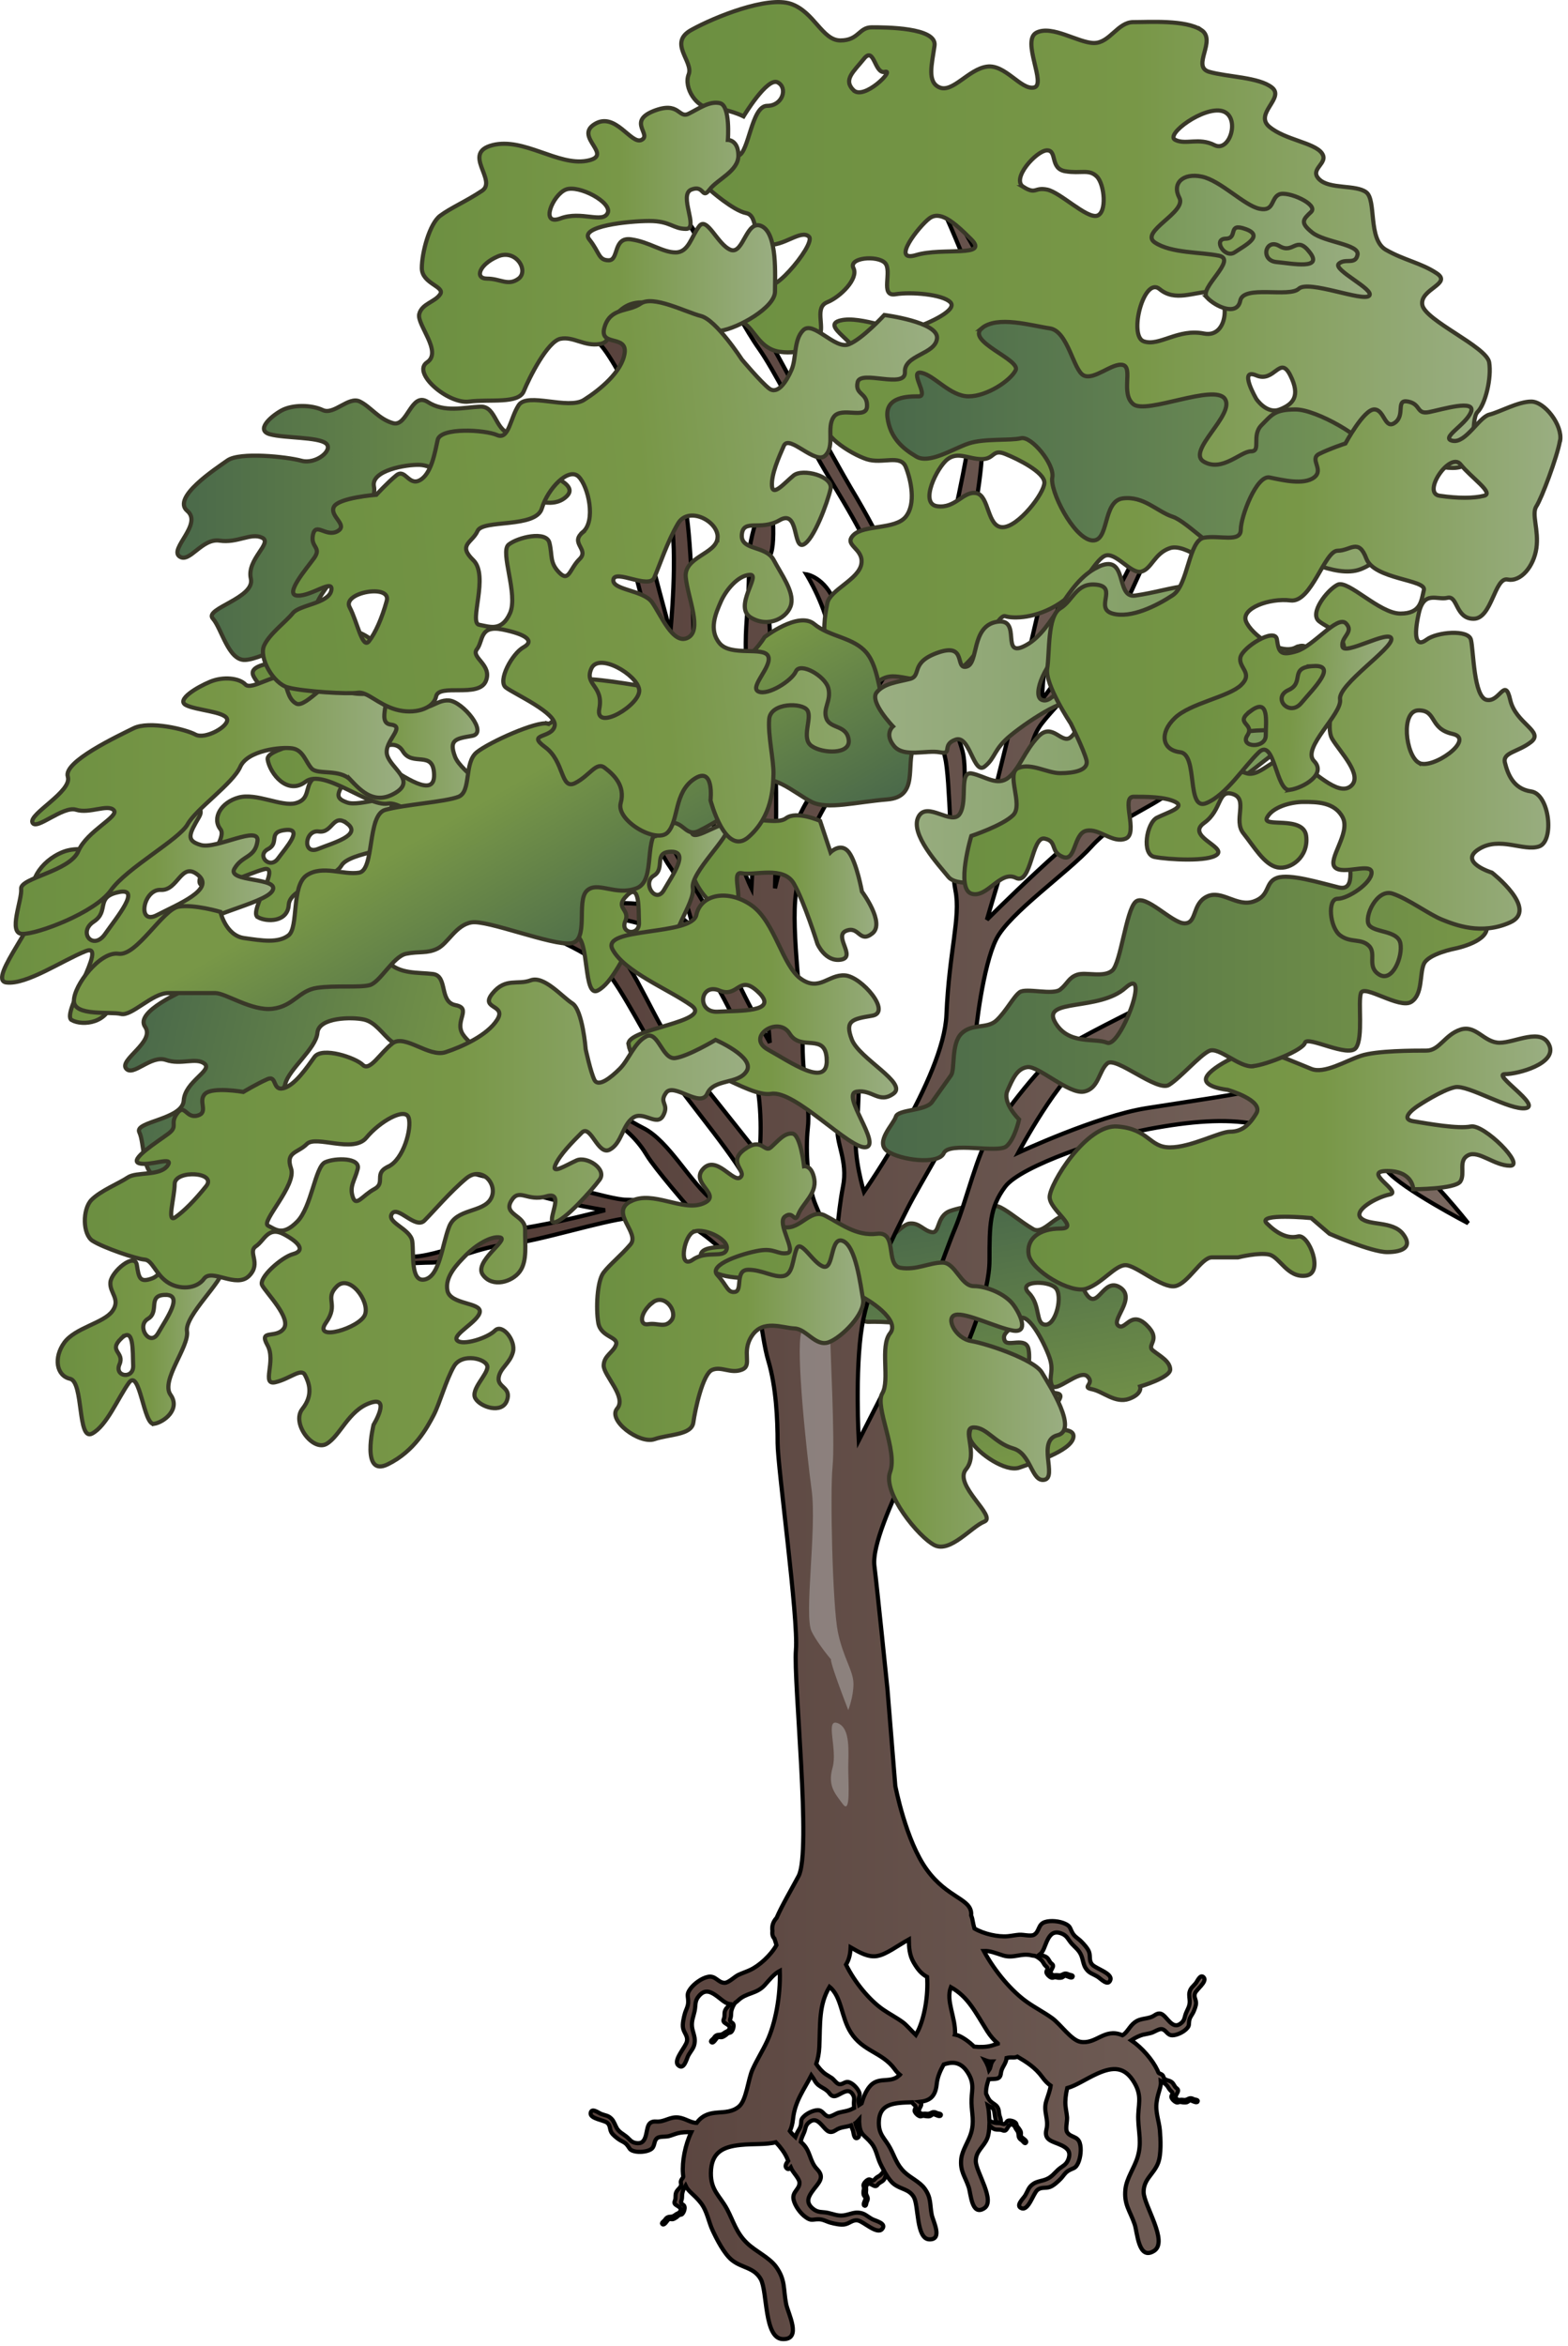
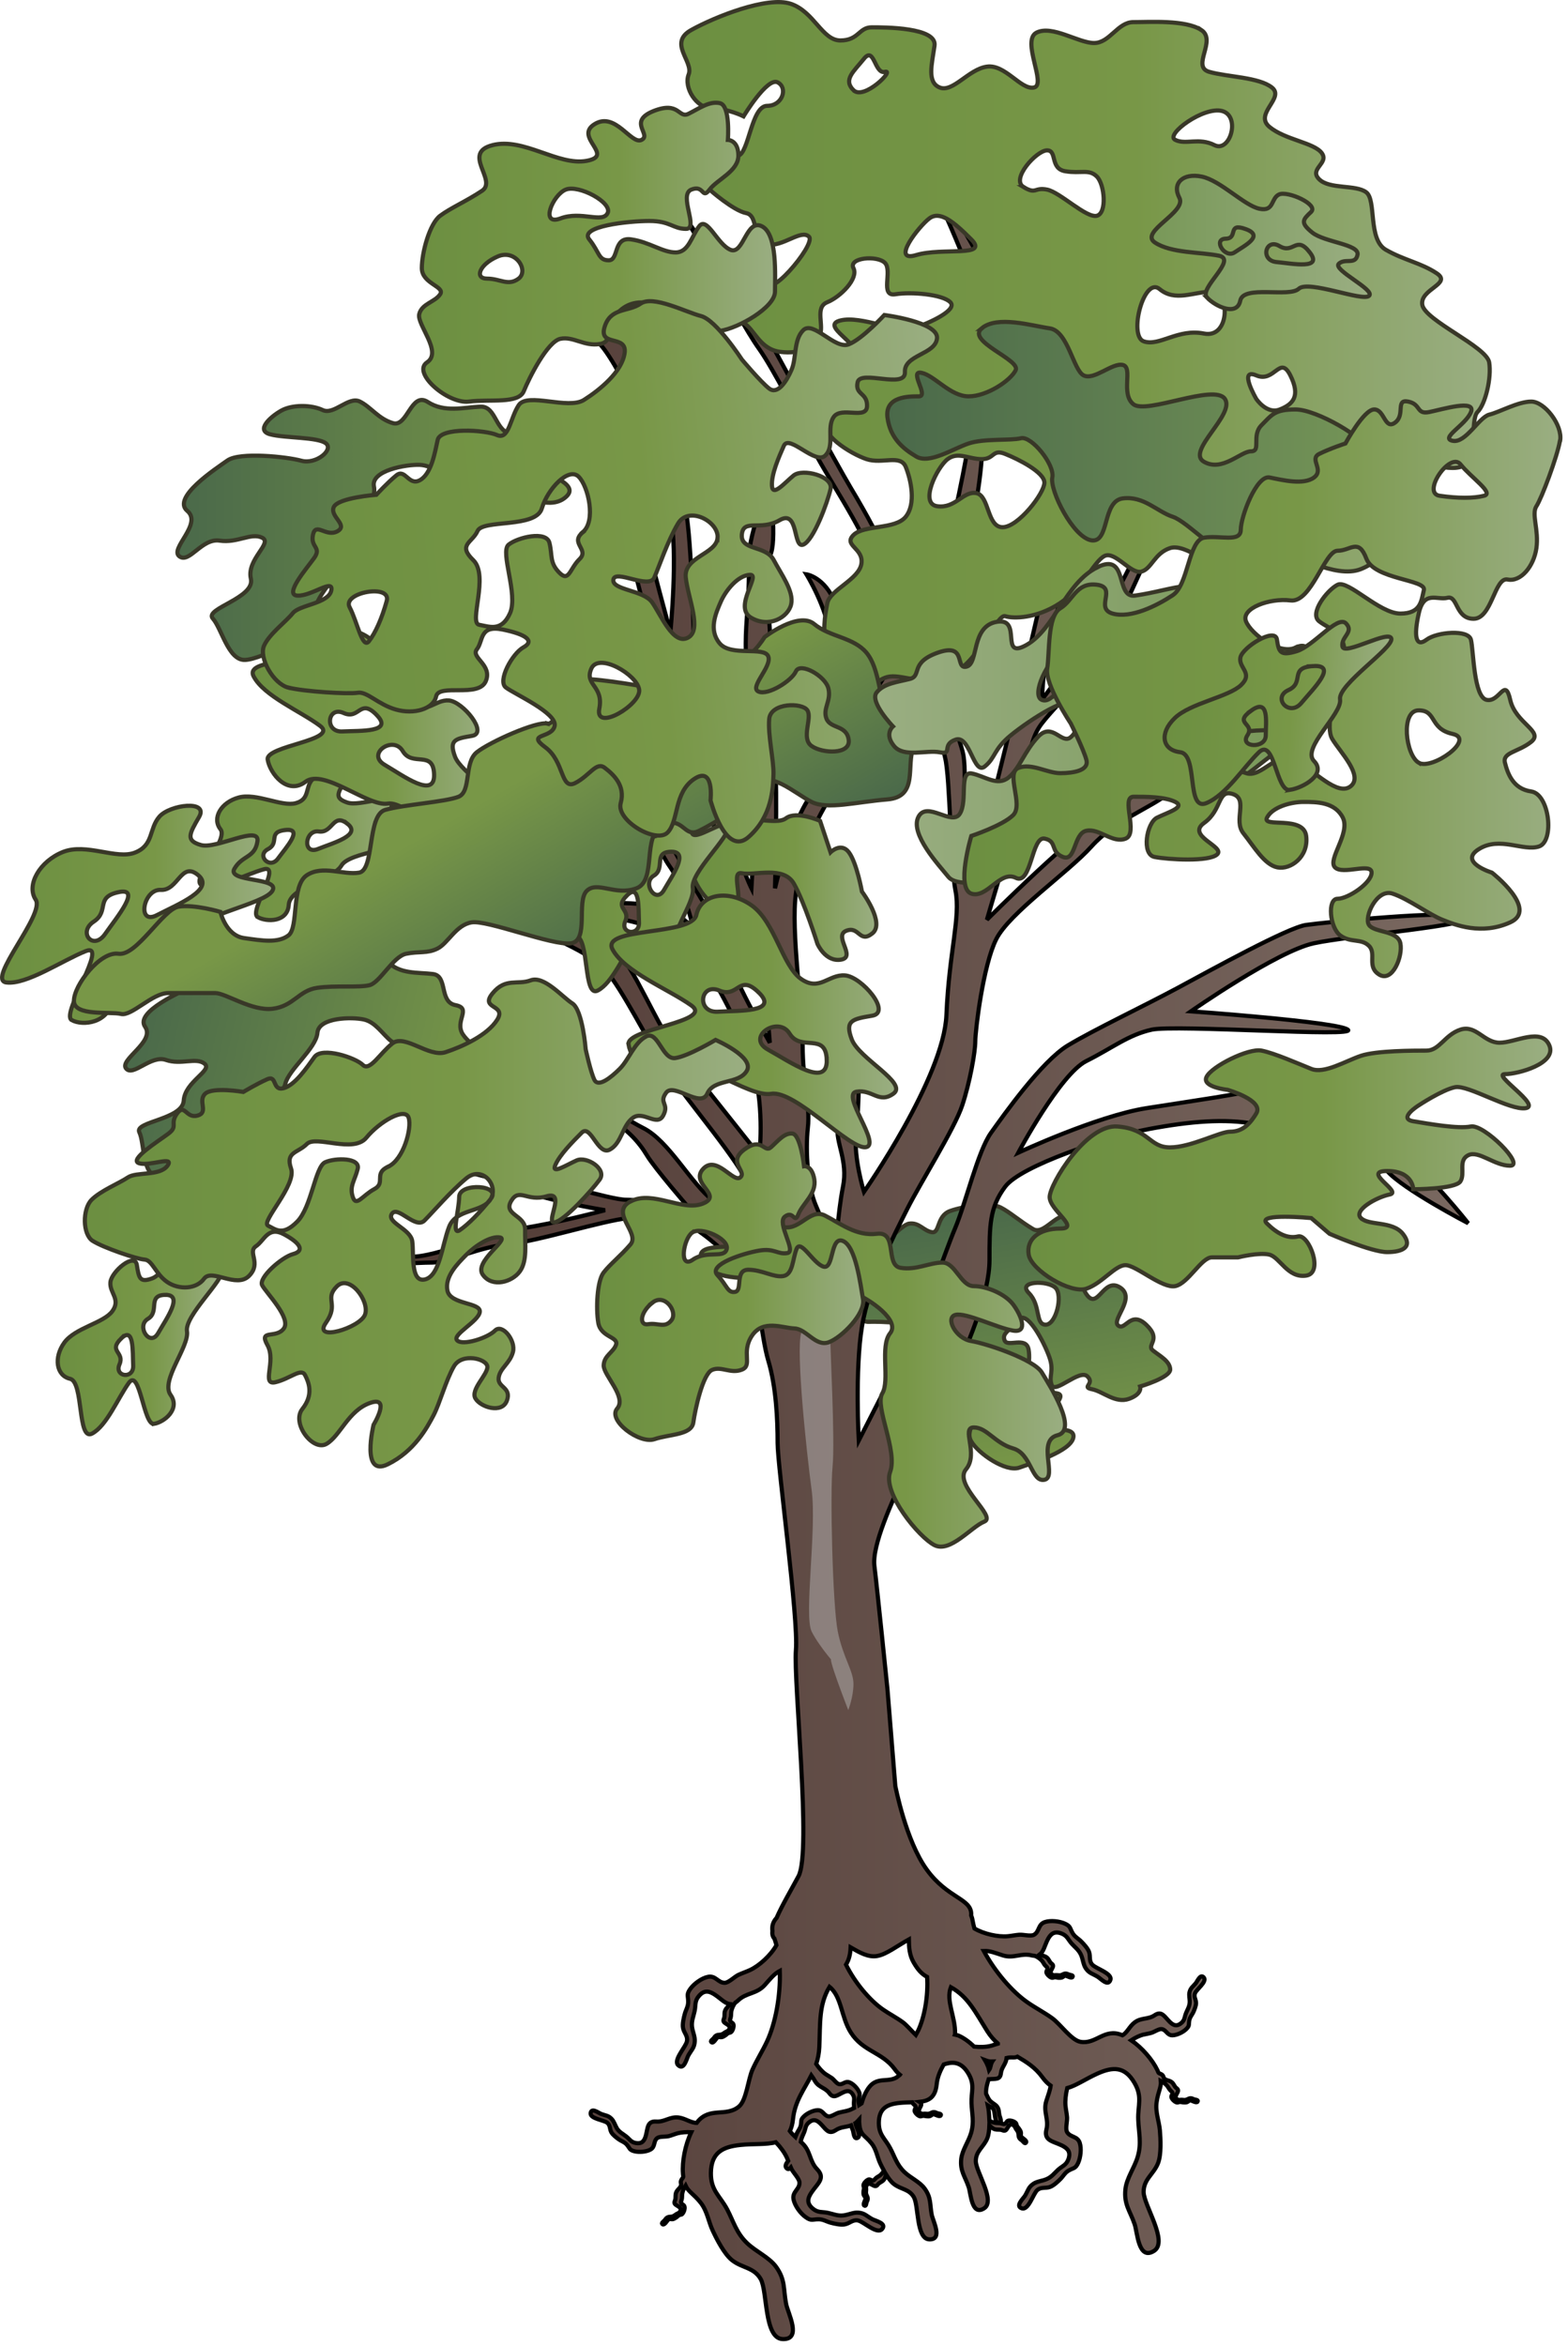
<svg xmlns="http://www.w3.org/2000/svg" xmlns:ns1="https://ian.umces.edu/media-library/" x="0px" y="0px" width="335" height="501" viewBox="0 0 335 501" xml:space="preserve">
  <title>Quercus montana (Chestnut Oak) with roots</title>
  <desc>
    <ns1:title>Quercus montana (Chestnut Oak) with roots</ns1:title>
    <ns1:descr>Illustration of Quercus montana (Chestnut Oak) with roots</ns1:descr>
    <ns1:scene>
      <ns1:contains>chestnut, oak, plant, Plantae, vascular, Magnoliophyta, angiosperm, Magnoliopsida, dicot, Hamamelididae, Fagales, Fagaceae, beech, family, Quercus, montana, tree, deciduous, temperate, hardwood, forest, eastern, United, States, North, America</ns1:contains>
      <ns1:when>2007-10-01</ns1:when>
    </ns1:scene>
  </desc>
  <defs />
  <linearGradient id="ian_symbols_61484a1705623a7429bfb9ed385eaa67" y2="725.22" gradientUnits="userSpaceOnUse" x2="79.786" gradientTransform="matrix(.174 .985 -.985 .174 920.78 108.46)" y1="725.22" x1="22.943">
    <stop stop-color="#4A694A" offset="0" />
    <stop stop-color="#789747" offset="1" />
  </linearGradient>
  <path stroke="#393828" stroke-width=".89" d="m229.8 260.98c3.174 4.186-.344 11.266 2.195 15.246 2.53 3.982 3.674-3.559 7.269-1.287 3.582 2.276-1.917 6.936-.36 8.149 1.53 1.227 2.647-3.369 6.017-.135 3.378 3.22-.122 4.257 1.417 5.48 1.548 1.226 3.591 2.263 3.674 4.008.078 1.763-6.426 3.665-6.426 3.665s.574 1.569-2.364 2.637c-2.935 1.061-5.539-1.574-7.904-2.046-2.396-.48.695-1.128-.999-2.754-1.691-1.632-6.917 3.826-7.626 1.853-.718-1.968.617-2.9-.526-6.041-1.135-3.165-4.816-10.299-6.69-7.832-1.878 2.445-3.43 2.766-2.855 4.328.578 1.582 4.625-.961 5.139 1.976.495 2.928-.739 5.602-.035 7.589.713 1.954 3.787 1.297 6.164 1.77 2.396.488-2.412 4.008-2.687 6.323-.278 2.314 6.722.243 6.108 3.143-.617 2.891-8.568 5.328-11.517 6.382-2.926 1.054-8.829-3.05-10.303-5.627-1.491-2.598 1.995-5.185 1.626-7.719-.365-2.541.8-6.976-3.135-8.678-3.921-1.704-6.155 1.337-7.49-.856s.034-4.472-1.161-6.269c-1.204-1.8-9.042-2.081-11.764-1.987-2.73.085-3.317-4.593-4.943-7.577-1.625-2.982 2.239-10.627 5.061-8.96 2.8 1.665 6.482-4.132 8.568-4.435 2.122-.309 3.092 1.563 4.853 1.826 1.743.265.947-3.463 3.882-4.523 2.943-1.067 8.733-1.819 10.777-.765 2.038 1.037 4.134 2.956 6.938 4.619 2.8 1.65 5.93-5.71 9.09-1.5zm-20.51 8.29c-2.451-2.241-5.408-2.074-4.687-.085.709 1.967-.348 3.678 1.7 4.726 2.03 1.06 5.46-2.4 2.99-4.64zm16.19 5.74c-1.688-1.617-8.256-1.467-5.66 1.148 2.6 2.637 1.3 6.665 3.543 6.75 2.24.09 3.81-6.28 2.12-7.9z" fill="url(#ian_symbols_61484a1705623a7429bfb9ed385eaa67)" />
  <linearGradient id="ian_symbols_a703f8c41aa2e79455d9009d068976f7" y2="268.35" gradientUnits="userSpaceOnUse" x2="317.38" y1="268.35" x1="81.184">
    <stop stop-color="#503934" offset="0" />
    <stop stop-color="#7A6961" offset="1" />
  </linearGradient>
  <path stroke="#000" stroke-width=".89" d="m299.71 246.72c-5.59-3.906-25.149-10.055-25.149-10.055s30.197-6.699 37.44-6.699c7.269 0 5.056-3.915 5.056-3.915s1.644.561-3.943 0c-5.573-.567-34.64 4.478-41.904 6.134-7.277 1.695-15.654 2.804-26.271 4.48-10.604 1.676-27.38 9.505-27.38 9.505s8.934-16.77 14.516-19.559c5.6-2.804 8.96-5.589 13.985-6.71 5.025-1.117 44.144 1.678 41.9 0-2.218-1.682-33.519-3.917-33.519-3.917s18.441-12.867 26.254-14.531c7.834-1.685 35.227-3.915 32.418-5.588-2.786-1.667-30.175 1.119-34.087 1.673-3.909.565-20.12 9.517-27.376 13.423-7.272 3.908-17.902 8.94-23.476 12.292-5.591 3.358-13.677 14.79-16.459 18.694-2.796 3.915-5.334 14.844-7.669 20.397-2.348 5.573-6.369 17.911-9.286 23.369-2.917 5.452-11.29 21.933-11.29 21.933s-.83-15.099.683-24.313c1.496-9.243 6.878-19.542 9.669-25.124 2.8-5.58 10.068-17.083 11.746-22.111 1.674-5.023 2.796-11.481 2.796-13.711 0-2.25 1.665-16.22 4.469-21.791 2.787-5.61 15.342-14.231 20.367-19.822 5.03-5.591 12.859-8.375 16.211-11.181 3.361-2.787 14.521-11.182 20.116-14.525 5.59-3.36 17.324-10.625 17.324-10.625s-15.099 5.025-18.99 7.264c-3.93 2.241-21.802 16.209-29.631 20.691-7.83 4.46-27.384 24.027-27.384 24.027s5.034-17.329 7.269-23.471c2.229-6.15.543-13.416 4.469-18.442 3.917-5.045 10.616-10.619 13.968-17.337 3.348-6.701 10.626-22.908 10.626-22.908l4.473-19.005s-4.473 12.849-5.591 15.655c-1.121 2.791-6.16 13.963-10.616 20.676-4.481 6.71-12.859 17.875-12.859 17.875s.548-10.053 1.674-13.968c1.113-3.906 6.704-19.559 7.816-25.695 1.126-6.156.562-36.896.562-36.896s-3.348 29.629-3.348 33.527c0 3.915-5.587 15.652-7.83 25.712-2.226 10.064-13.959 57.022-13.959 57.022s-.557-13.988-1.117-17.904c-.562-3.896 0-6.7-.57-10.051-.564-3.352-6.151-16.772-6.151-16.772s1.122 12.857 2.243 17.335c1.122 4.454 1.122 22.911 2.235 28.492 1.117 5.593-1.379 13.055-1.939 26.469-.548 13.412-17.62 37.809-17.62 37.809s-2.238-7.267-1.678-12.301c.569-5.028 1.131-19.559-.561-12.849-1.679 6.699-2.791 7.832-3.352 11.182-.548 3.35 2.239 7.264 1.109 12.857-1.109 5.59-1.657 14.513-1.657 14.513s-2.495-6.701-4.182-10.607c-1.665-3.906-2.221-11.425-1.669-16.461.561-5.034-1.108-9.808-1.108-17.631s-2.552-24.593-1.439-32.425c1.122-7.813 2.795-12.849 6.721-19.561 3.899-6.7 10.055-15.631 13.407-21.798 3.348-6.136 9.49-13.405 12.855-21.226 3.356-7.818 6.147-22.354 6.703-30.184.562-7.821 3.896-25.706 2.796-34.083-1.122-8.386-14.521-26.833-14.521-26.833s10.047 21.234 11.169 27.953c1.117 6.704-1.122 22.891-2.23 29.612-1.131 6.702-4.482 23.465-7.282 30.731-2.791 7.275-12.842 22.354-12.842 22.354s5.025-22.911 3.352-27.368c-1.687-4.482-5.034-10.619-8.398-16.22-3.331-5.591-14.525-26.26-17.876-32.405-3.348-6.156-17.872-25.717-17.872-25.717s6.138 9.508 7.816 13.422c1.669 3.897 5.591 11.162 8.382 15.079 2.8 3.915 8.942 15.655 11.186 20.68 2.235 5.034 11.172 17.892 12.842 24.03 1.678 6.145-2.217 26.834-2.217 26.834s-3.37-11.738-5.591-17.329c-2.239-5.593-6.16-6.146-6.16-6.146s4.482 7.256 5.034 13.41c.557 6.149 4.457 13.405 3.913 19.572-.565 6.143-2.787 6.693-7.821 13.958-5.034 7.266-7.834 20.122-7.834 20.122s.557-21.798 0-26.826c-.552-5.025-1.678-15.902-1.108-22.606.557-6.71-1.687-18.75 0-21.543 1.665-2.789 0-15.089 0-15.089s-4.469 9.564-4.469 15.707c0 6.147 0 5.525-.565 14.47-.57 8.94 1.108 22.352 1.674 29.619.556 7.275-.565 26.269-.565 26.269s-3.334-6.7-3.917-13.422c-.561-6.699-3.347-16.752-5.025-21.778-1.678-5.045-3.36-7.266-3.36-13.977 0-6.71-.535-24.595-1.661-31.296-1.122-6.713-5.595-17.883-7.273-21.798-1.669-3.897-3.904-12.294-7.256-15.644-3.356-3.354-12.868-7.264-12.868-7.264s6.712 6.699 8.956 8.938c2.23 2.241 6.699 10.616 7.821 13.97 1.108 3.35 5.586 13.966 7.264 22.363 1.687 8.366 0 25.139 0 25.139s-4.474-16.205-5.03-19.55c-.557-3.367-4.478-12.855-5.034-16.781-.552-3.906-8.942-7.821-8.942-7.821s5.595 6.156 5.595 8.942c0 2.793 7.256 26.26 7.825 30.74.557 4.48 9.499 20.122 11.168 25.704 1.687 5.6 2.795 12.86 3.36 17.894.557 5.025 2.239 11.182 3.348 15.099 1.113 3.904 7.269 7.255 7.269 10.597 0 3.349 1.687 22.921 1.687 22.921s-8.956-15.635-8.956-19.004c0-3.35-4.465-9.488-6.708-13.414-2.226-3.906-8.934-16.459-11.738-20.924-2.782-4.479-12.272-9.253-12.272-9.253s7.255 5.584 10.042 9.499c2.8 3.917 5.582 11.747 8.386 15.661 2.804 3.899 5.017 13.405 5.017 13.405s-1.661-3.35-8.369-5.03c-6.712-1.676-14.529 0-14.529 0l5.59 2.235s7.816 1.673 10.051 2.795c2.239 1.108 8.938 7.264 10.616 9.505 1.678 2.23 7.264 12.292 9.508 20.667 2.239 8.399 1.117 17.887 1.117 17.887s-12.847-16.191-17.315-21.791c-4.491-5.591-9.764-19.248-13.112-21.489-3.352-2.241-12.616-5.902-14.846-9.243-2.226-3.369-23.476-25.158-23.476-25.158s1.687 3.36 5.604 8.94c3.908 5.591 13.968 14.542 9.482 14.542-4.478 0-9.482-1.372-15.085-1.372-5.578 0-12.29.804-12.29.804s8.39-.561 13.412.567c5.034 1.108 13.668 2.465 15.911 4.16 2.217 1.676 14.833 5.893 18.75 10.373 3.9 4.462 8.934 15.079 13.399 21.778 4.478 6.724 15.655 19.581 17.341 24.606 1.665 5.025 3.348 11.727 3.348 11.727s-5.843-4.723-10.869-8.621c-5.034-3.915-9.503-12.877-15.103-15.661-5.578-2.806-14.829-9.808-14.829-9.808s0 3.913 5.59 6.71c5.578 2.787 8.386 6.145 10.056 8.934 1.678 2.807 8.942 11.182 8.942 11.182s-10.068-1.676-13.42-1.676c-3.347 0-17.324-4.471-22.341-5.026-5.026-.565-6.143-2.787-12.86-4.48-6.721-1.676-8.386-4.471-8.386-4.471s1.122 3.361 3.348 5.597c2.252 2.241 10.607 2.789 16.211 5.593 5.6 2.787 19.572 5.025 19.572 5.025s-10.316 2.787-18.137 3.917c-7.825 1.108-19.368 7.01-24.967 5.893-5.582-1.113-4.413 1.919-4.413 1.919s7.264-.548 10.62-.548c3.348 0 10.064-3.36 16.199-3.921 6.164-.567 20.132-5.03 25.723-5.584 5.586-.565 9.747 0 13.099 1.674 3.352 1.676 8.129 6.138 11.481 9.508 3.361 3.352 3.604 13.723 5.287 19.296 1.674 5.599 1.982 12.557 1.982 17.582 0 5.046 4.478 37.453 3.913 44.163-.561 6.701 3.365 43.034.565 48.304-1.495 2.823-3.513 6.203-4.695 8.934-.761.819-1.043 1.73-.891 2.813-.096.727.074 1.243.43 1.608.157.466.3.915.43 1.406-1.239 2.193-3.687 4.415-5.682 5.328-.813.374-1.674.647-2.482 1.032-.813.396-2.061 1.679-2.9 1.679-1.443 0-1.917-1.622-3.578-1.274-1.343.274-2.987 1.479-3.778 2.589-.891 1.243-.4 1.459-.439 2.863-.018.919-.526 1.676-.735 2.493-.208.763-.535 2.137-.361 2.984.208 1.082 1.056 1.674.83 2.823-.208 1.206-3.025 4.067-1.852 5.128 1.248 1.139 1.782-1.42 2.156-2.098.639-1.147 1.287-1.591 1.369-2.982.087-1.017-.461-2.082-.583-3.126-.139-1.282.304-2.193.548-3.341.287-1.28-.048-2.128.935-3.258 1.117-1.298 2.174-1.092 3.456-.227 1.213.819 2.122 1.846 3.117 1.959-.169.441-.678.752-.917 1.234-.37.685-.043 1.252-.339 1.926-.331.726.278.869.817 1.263.387.264.557.548.309.998-.226.387-.491.387-.822.596-.304.187-.513.402-.891.497-.309.074-.665.029-.939.15-.391.167-.448.396-.7.698-.157.167-.826.582-.37.825.43.229.939-.867 1.256-1.054.291-.176.543 0 .887-.057.244-.037.6-.263.8-.404.209-.14.365-.367.63-.463.383-.159.491-.035.752-.422.234-.328.4-.922.339-1.326-.065-.497-.565-.472-.713-.884-.1-.237.148-.718.161-.979.031-.274.022-.548.048-.811.043-.631.409-1.507.874-2.081.196-.123.404-.271.608-.48 1.744-1.674 3.896-1.336 5.647-3.236 1.174-1.3 1.995-2.408 3.256-3.069.174 5.346-.93 11.258-2.769 15.145-.939 2.004-2.161 3.908-3.074 5.958-.93 2.069-1.273 6.515-2.878 7.862-2.782 2.332-6.282-.014-8.917 3.339-.026.039-.056.104-.095.151-1.222.035-2.426-.94-3.848-1.139-1.913-.254-3 .987-4.813.854-1.974-.131-1.791 1.431-2.239 3.05-.322 1.11-.826 1.752-2.1 1.543-1.1-.189-1.326-.828-2.108-1.428-.682-.548-1.4-.851-1.93-1.657-.409-.662-.626-1.525-1.169-2.079-.713-.746-1.304-.689-2.217-1.046-.547-.207-2.086-1.431-2.256-.172-.152 1.187 2.839 1.479 3.539 2.052.696.565.487 1.3.882 2.035.313.564 1.157 1.206 1.648 1.545.513.356 1.178.543 1.639 1.072.687.788.518 1.145 1.617 1.43.987.252 2.517.15 3.417-.337 1.13-.596.622-1.752 1.448-2.449.479-.413 1.809-.271 2.482-.433.656-.17 1.27-.444 1.926-.622.792-.206 1.826-.28 2.9-.226-1.3 2.71-1.982 6.251-1.774 8.877.018.187.039.356.057.536.043.281-.23.473-.356.705-.204.35-.187.511-.113.906.13.72-.648 1.055-.979 1.702-.356.697-.052 1.261-.339 1.928-.339.724.287.867.839 1.261.37.274.539.539.287 1-.226.385-.487.385-.826.594-.3.187-.509.415-.887.504-.296.067-.657.022-.939.154-.383.17-.431.396-.696.688-.156.178-.822.591-.378.825.439.22.939-.862 1.265-1.041.3-.189.552-.013.887-.059.239-.035.6-.282.795-.413.213-.142.378-.369.635-.472.396-.141.496-.018.748-.413.244-.33.417-.924.339-1.319-.065-.506-.565-.472-.717-.887-.091-.232.152-.713.169-.995.021-.264.021-.526.035-.79.061-.564.335-1.318.726-1.893.617 1.346 1.691 1.741 3.217 3.643 1.417 1.787 1.678 4.057 2.586 5.976.839 1.8 2.435 4.954 4.104 6.3 2.156 1.73 4.704 1.504 6.156 4.064 1.474 2.654.691 12.653 4.678 12.801 4.23.17 1.1-5.589.752-7.483-.635-3.207-.113-5.11-2.143-7.945-1.509-2.056-4.252-3.22-6.156-5.015-2.356-2.222-2.956-4.706-4.317-7.284-1.552-2.899-3.504-3.99-3.46-7.749.056-4.3 2.426-5.58 6.282-5.978 2.834-.3 5.539-.035 7.59-.583 1.022 1.055 1.865 2.232 2.348 3.276.104.227.196.469.287.697-.431.548-.717 1.092-.409 1.489.356.448.7.271.996-.078.056.122.091.245.156.378.409.811 1.678 2.05 1.678 2.897 0 1.45-1.617 1.913-1.27 3.587.287 1.348 1.487 2.984 2.6 3.756 1.239.902 1.448.415 2.843.45.922.02 1.669.528 2.496.734.77.209 2.152.528 2.991.358 1.091-.204 1.674-1.052 2.83-.836 1.204.234 4.052 3.041 5.13 1.86 1.14-1.252-1.438-1.778-2.096-2.152-1.169-.639-1.604-1.293-2.999-1.385-1.013-.075-2.069.472-3.126.592-1.278.154-2.178-.3-3.343-.544-1.269-.273-2.113.037-3.251-.94-1.304-1.122-1.087-2.177-.213-3.457 1.244-1.854 3.026-2.992 1.187-4.903-1.7-1.741-1.339-3.904-3.261-5.646-.095-.086-.161-.154-.243-.226.1-.773.443-1.339.713-2.018.356-.862.226-1.476 1.057-2.143.943-.763 1.634-.491 2.408.261 1.139 1.104 1.695 2.467 3.256 1.433 1.095-.744 2.182-.631 3.304-1.037.104.358.256.698.426 1.156.13.443.187 2.007 1.043 1.461.761-.479-.43-2.296-.552-3.104.035-.021.057-.021.091-.039.261-.217.496-.469.73-.732-.009.264-.009.544.018.789.191 2.674 1.1 2.411 2.639 4.33 1 1.261 1.191 2.85 1.817 4.206.218.443.487 1.026.821 1.61-.282.452-.63.849-.96 1.074-.209.131-.436.257-.644.404-.204.15-.487.571-.713.611-.4.066-.613-.359-1.057-.188-.353.147-.752.561-.922.902-.191.396-.034.435.021.821.039.254-.064.498-.096.724-.017.225-.034.62.053.848.126.28.378.4.374.741 0 .34-.635 1.272-.257 1.507.404.254.417-.48.487-.685.126-.342.282-.511.247-.896-.034-.294-.238-.555-.317-.839-.117-.34-.021-.62-.021-.95.021-.367-.113-.576.113-.95.226-.413.535-.396.931-.226.573.261.982.695 1.421.091.392-.563 1.014-.563 1.409-1.185.204-.319.256-.697.378-1.018.491.803 1.048 1.563 1.621 2.016 1.505 1.224 3.291 1.054 4.326 2.86 1.039 1.865.486 8.895 3.277 8.999 2.979.113.783-3.933.531-5.263-.436-2.259-.07-3.584-1.509-5.58-1.044-1.447-2.991-2.258-4.313-3.521-1.656-1.568-2.078-3.302-3.052-5.118-1.069-2.035-2.443-2.805-2.422-5.44.039-3.03 1.7-3.935 4.413-4.209.93-.104 1.834-.104 2.712-.139.044.073.079.147.122.226.161.198.569.479.6.715.07.396-.334.611-.169 1.053.152.358.564.754.904.924.396.188.413.034.821-.02.252-.037.479.054.722.076.218.02.622.057.83-.039.296-.113.409-.374.752-.374.335.008 1.27.639 1.505.261.252-.396-.466-.413-.679-.489-.343-.121-.509-.28-.899-.243-.283.036-.548.243-.835.319-.33.103-.617.018-.952.018-.374-.007-.587.112-.943-.113-.417-.243-.399-.543-.226-.941.247-.571.69-.976.082-1.41-.018-.02-.03-.037-.048-.048 1.926-.216 3.344-.913 3.639-3.715.165-1.681.809-3.004 1.505-4.273 2.143-.737 3.855-.454 5.272 1.937 1.443 2.43.579 3.869.67 6.325.078 2.204.604 4.028-.091 6.365-.548 1.864-1.9 3.66-2.109 5.553-.261 2.606.796 3.652 1.583 5.965.491 1.376.617 6.277 3.304 4.578 2.518-1.583-1.734-7.777-1.77-10.066-.017-2.211 1.722-3.021 2.474-4.947.283-.726.392-1.724.427-2.722.273.227.534.546.891.732.688.356 1.266.04 1.922.339.739.322.882-.299 1.27-.845.27-.377.548-.537 1-.283.387.218.387.489.591.817.191.294.417.509.496.885.082.313.043.67.156.941.174.387.399.445.704.708.17.15.582.815.817.366.226-.424-.865-.939-1.043-1.253-.183-.311 0-.563-.065-.882-.026-.257-.262-.613-.409-.811-.13-.209-.356-.377-.447-.622-.17-.394-.048-.507-.435-.771-.331-.229-.904-.396-1.317-.342-.509.078-.479.585-.887.737-.239.073-.714-.152-.996-.179-.265-.03-.525-.009-.8-.039-.422-.026-.97-.215-1.447-.478-.035-.716-.07-1.396-.122-1.922-.03-.45-.117-.885-.209-1.326.448.28.944.309 1.222.826.353.593.17 2.835 1.065 2.873.952.035.252-1.252.179-1.678-.152-.724-.035-1.146-.487-1.784-.339-.466-.965-.72-1.387-1.133-.518-.5-.665-1.055-.97-1.639-.013-.337-.018-.656.039-.996.131-.921.339-1.543.504-2.071.044 0 .057-.018.088-.018 1.251-.133 2.382.227 2.538-1.263.135-1.298 1.078-1.939 1.218-3.267.396-.094.813-.14 1.261-.111.447.028.791-.039 1.056-.17 1.896 1.12 3.778 2.268 5.3 4.356.6.839 1.2 1.413 1.796 1.828-.131 1.015-.526 2.015-.922 3.248-.735 2.304.578 3.895.018 6.109-.601 2.408 1.378 2.502 3.261 3.404 1.3.641 1.978 1.394 1.442 2.919-.465 1.326-1.304 1.468-2.217 2.287-.809.743-1.339 1.528-2.461 2.004-.887.396-2.013.452-2.79.98-1.096.73-1.152 1.47-1.792 2.532-.36.613-2.195 2.239-.69 2.729 1.43.451 2.438-3.17 3.29-3.906.84-.713 1.714-.32 2.691-.659.752-.243 1.726-1.156 2.248-1.687.569-.554.943-1.317 1.678-1.77 1.135-.687 1.521-.385 2.117-1.683.526-1.167.738-3.05.344-4.273-.496-1.525-2.039-1.149-2.713-2.316-.396-.688.057-2.296 0-3.142-.065-.828-.257-1.667-.335-2.495-.101-1.074.052-2.428.369-3.757 1.931-.525 4-1.995 6.452-3.095 3.313-1.479 5.825-1.554 7.877 1.922 1.804 3.021.73 4.825.844 7.895.087 2.75.752 5.036-.113 7.942-.695 2.356-2.382 4.576-2.63 6.947-.335 3.259.974 4.557 1.969 7.454.604 1.692.774 7.831 4.139 5.716 3.14-1.988-2.173-9.725-2.213-12.567-.021-2.768 2.144-3.785 3.083-6.193.717-1.862.547-5.178.387-7.021-.178-1.987-1.021-3.954-.683-6.071.326-2.25 1.013-3.078.883-4.463.582.283 1.169.766 1.469 1.196.144.208.248.434.413.632.144.216.548.5.604.725.057.393-.36.602-.191 1.052.152.36.565.754.904.924.387.187.422.039.809-.02.257-.037.495.059.735.076.226.017.626.039.852-.04.278-.108.404-.376.73-.376.335.012 1.273.642 1.521.268.252-.406-.495-.415-.691-.493-.36-.113-.509-.282-.887-.243-.304.039-.565.243-.848.321-.339.11-.621.018-.943.009-.369-.009-.583.121-.957-.087-.412-.263-.412-.561-.226-.95.261-.573.695-.989.092-1.419-.565-.397-.565-1.018-1.188-1.404-.561-.365-1.369-.274-1.587-.922-.121-.365-.199-.497-.521-.688-.204-.113-.525-.148-.621-.392-.074-.154-.131-.305-.205-.472-1.056-2.222-3.265-4.784-5.586-6.373.83-.535 1.713-.97 2.46-1.177.609-.151 1.244-.226 1.844-.406.613-.178 1.626-.901 2.226-.8 1 .17 1.118 1.354 2.313 1.319.965-.037 2.243-.658 2.926-1.337.77-.752.461-.961.651-1.919.131-.642.574-1.113.831-1.639.226-.511.621-1.422.6-2.024-.018-.771-.53-1.291-.226-2.063.295-.811 2.595-2.437 1.903-3.332-.738-.931-1.403.793-1.743 1.197-.591.726-1.082.95-1.33 1.902-.169.697.083 1.495.035 2.228-.053.906-.487 1.489-.783 2.253-.352.854-.226 1.478-1.048 2.145-.935.764-1.647.48-2.417-.271-1.13-1.094-1.704-2.467-3.252-1.413-1.417.95-2.869.441-4.299 1.555-1.074.828-1.578 2.193-2.578 2.719-.061-.02-.113-.057-.165-.078-3.717-1.484-5.451 2.055-8.795 1.47-1.943-.337-4.295-3.793-6.021-5.034-1.695-1.235-3.578-2.193-5.29-3.39-3.313-2.295-6.97-6.579-9.339-10.982 1.335-.057 2.505.451 4.083.951 2.295.722 3.895-.567 6.107-.011.257.065.5.094.7.104.647.235 1.365.78 1.699 1.27.148.208.248.433.396.639.152.209.569.489.612.727.065.406-.352.61-.178 1.054.144.349.564.741.899.913.387.188.422.037.809-.02.261-.039.505.057.73.096.234.007.631.028.856-.057.283-.113.409-.378.734-.369.34.011 1.283.641 1.509.256.261-.396-.486-.413-.691-.49-.348-.113-.5-.264-.895-.235-.278.028-.549.235-.826.319-.353.106-.622.02-.966.011-.352-.018-.564.113-.947-.095-.413-.244-.396-.555-.218-.95.248-.576.7-.968.079-1.411-.553-.404-.553-1.028-1.165-1.404-.436-.282-.992-.291-1.34-.565.77-.563 1.018-1.825 1.608-3.05.64-1.297 1.396-1.973 2.913-1.447 1.335.472 1.465 1.298 2.291 2.22.734.811 1.525 1.337 2.004 2.447.388.906.448 2.023.987 2.807.738 1.091 1.474 1.139 2.525 1.788.622.359 2.239 2.2 2.73.677.461-1.42-3.174-2.408-3.896-3.284-.734-.837-.321-1.704-.656-2.685-.27-.75-1.17-1.73-1.7-2.25-.552-.571-1.316-.948-1.77-1.683-.682-1.119-.395-1.515-1.69-2.108-1.17-.535-3.052-.732-4.265-.341-1.526.491-1.14 2.025-2.33 2.712-.67.398-2.283-.054-3.131 0-.839.059-1.665.246-2.495.32-2.048.187-5.082-.47-7.107-1.654-.166-.576-.305-1.139-.396-1.695-.064-.433-.187-.81-.325-1.159 0-.064.03-.133.03-.217 0-3.351-5.039-3.351-9.495-9.497-4.486-6.153-6.725-17.883-6.725-17.883l-1.679-20.678s-2.217-21.798-2.782-26.27c-.569-4.472 3.917-13.977 6.139-19.004 2.234-5.026 9.503-17.883 11.737-23.474 2.248-5.593 6.708-15.645 6.708-22.909 0-7.271 0-11.184 3.353-15.646 3.36-4.48 21.797-10.625 30.739-12.312 8.947-1.674 16.212-2.228 22.367-1.113 6.13 1.113 25.128 6.156 28.497 10.073 3.352 3.897 17.32 11.164 17.32 11.164s-8.37-10.63-13.96-14.55zm-120.51 204.47c-.622.172-1.63.906-2.208.803-1.013-.181-1.135-1.363-2.322-1.328-.969.037-2.252.667-2.926 1.337-.774.752-.465.96-.661 1.93-.135.631-.565 1.102-.817 1.639-.1.216-.222.516-.335.817-.448-.413-.843-.811-1.178-1.261.334-.678.574-1.534.682-2.637.404-3.784 2.409-6.306 3.909-9.269.282.383.526.817.826 1.307.826 1.311 2.144 1.328 3.013 2.502.931 1.282 1.787.36 3.013-.187.843-.376 1.482-.396 2.013.49.47.771.191 1.241.226 2.022 0 .291.039.575.053.839-.505.263-.991.461-1.448.583-.58.16-1.2.24-1.82.42zm12.78-7.83c-1.939 1.639-4.399-.009-6.247 2.335-.718.912-1.278 2.182-1.656 3.521-.17.131-.361.227-.531.337-.069-.376-.165-.752-.112-1.165.13-.83.435-.904.048-1.732-.356-.743-1.196-1.621-1.965-1.922-.943-.397-1.396.52-2.244.368-.508-.085-1.108-.968-1.539-1.292-.439-.308-.935-.563-1.365-.862-.669-.47-1.404-1.28-1.986-2.156.356-1.085.604-2.27.661-3.606.217-5.139-.126-8.997 2.178-12.866 2.638 2.126 2.448 6.449 4.556 9.76 2.586 4.085 6.703 4.161 9.377 7.832.356.509.713.867 1.073 1.168-.09.09-.17.20-.26.27zm19.9-2.92c-.191.412-.266 1.241-.553 1.637-.091-.385-.243-.809-.5-1.354-.117-.243-.247-.491-.399-.745.343.133.695.236 1.069.293.183.018.326-.02.496-.02-.05.07-.09.14-.12.19zm-.93-6.62c.67 1.055 1.427 1.9 2.239 2.598v.037c-.487.147-.957.319-1.439.452-.995.263-2.325.328-3.634.179-1.065-1.037-2.27-1.911-3.391-2.374-.257-.094-.475-.122-.696-.177.018-.04.018-.058.018-.095.144-3.652-2.018-7.086-.899-10.045 3.7 2.06 5.23 5.33 7.8 9.42zm-23.57-16.08c1.956-.317 4.295-2.165 6.795-3.539.018 1.656.112 3.323 1.004 4.878.939 1.634 1.722 2.48 2.891 3.123.266 3.965-.525 8.517-1.895 11.444-.166.32-.344.642-.514.952-.995-.952-1.991-2.156-2.804-2.74-1.356-.985-2.883-1.77-4.234-2.711-2.843-1.976-6.008-5.758-7.873-9.563.622-1.047.913-2.128.982-3.688 1.93 1.11 3.78 2.16 5.63 1.85z" fill="url(#ian_symbols_a703f8c41aa2e79455d9009d068976f7)" />
  <path opacity=".9" d="m172.84 275.78s-.557 5.037-1.674 8.94c-1.122 3.917 1.117 25.149 2.243 33.527 1.117 8.399-1.687 26.836 0 30.194 1.665 3.352 6.143 8.38 4.465 6.147-1.669-2.23 3.356 10.627 3.356 10.627s1.113-2.806 1.113-5.602c0-2.793-2.226-5.582-3.352-11.173-1.117-5.591-1.674-29.627-1.117-35.2.569-5.6-.557-25.715-.557-30.197 0-4.47-4.48-7.27-4.48-7.27z" fill="#908683" />
-   <path opacity=".9" d="m180.1 385.34c-1.657-2.252-3.334-3.917-2.226-7.823 1.117-3.917-1.669-10.627 1.117-9.506 2.783 1.108 2.239 6.156 2.239 9.506s.54 10.05-1.13 7.82z" fill="#908683" />
  <linearGradient id="ian_symbols_c06b1287bb3ce574392e74215370460e" y2="189.57" gradientUnits="userSpaceOnUse" x2="187.23" y1="189.57" x1="147.5">
    <stop stop-color="#6C8F41" offset="0" />
    <stop stop-color="#789747" offset=".562" />
    <stop stop-color="#9AAE82" offset="1" />
  </linearGradient>
  <path stroke="#393828" stroke-width=".89" d="m155.64 194.32c4.478 0 0-8.384 2.804-7.83 2.787.574 8.942-1.667 11.172 2.239s5.03 12.851 5.03 12.851 1.683 3.932 5.035 3.367c3.334-.565-1.674-5.037 1.108-6.156 2.795-1.12 2.795 2.789 5.591.547 2.795-2.221-2.23-8.925-2.23-8.925s-1.112-6.153-2.791-8.395c-1.678-2.232-3.921 0-3.921 0l-2.23-6.704s-5.039-2.239-7.277-.563c-2.235 1.684-8.373-1.122-10.612 1.684-2.243 2.789-7.834 1.122-9.499 5.582-1.66 4.47 3.36 12.3 7.82 12.3z" fill="url(#ian_symbols_c06b1287bb3ce574392e74215370460e)" />
  <linearGradient id="ian_symbols_b421f81c322335348134d19b0596b740" y2="180.88" gradientUnits="userSpaceOnUse" x2="87.126" y1="180.88" x1="42.614">
    <stop stop-color="#6C8F41" offset="0" />
    <stop stop-color="#789747" offset=".562" />
    <stop stop-color="#9AAE82" offset="1" />
  </linearGradient>
  <path stroke="#393828" stroke-width=".89" d="m55.043 195.84c-1.935-1.102 5.16-11.221 1.339-10.195-3.808 1.046-9.508 4.217-12.968 3.521-3.464-.708 5.569-9.697 3.687-12.068-1.847-2.352.096-5.751 3.9-6.778 3.817-1.025 9.147 2.035 12.194 1.207 3.073-.828 1.952-3.389 3.539-5.054 1.622-1.665 8.134-1.791 6.743.63-1.391 2.428-1.948 3.398.752 4.302 2.704.902 9.629-2.193 9.507.311-.161 2.482-2.374 1.852-3.482 3.802-1.118 1.93 7.89 1.95 6.777 3.895-1.104 1.933-12.407 2.523-14.085 5.441-1.669 2.9-11.029 4.624-11.255 8.357-.210 3.76-4.713 3.76-6.648 2.64zm19.167-19.92c-3.1-2.428-3.104 2.08-6.1 1.657-2.973-.431-3.543 5.045-.208 3.747 3.335-1.33 9.43-2.97 6.308-5.41zm-13.216 1.34c-3.917.407-1.147 2.711-3.726 4.076-2.569 1.337.361 4.44 2.126 2.021 1.787-2.44 5.496-6.5 1.6-6.1z" fill="url(#ian_symbols_b421f81c322335348134d19b0596b740)" />
  <linearGradient id="ian_symbols_d915bab69b75dc54ddf300e4afa7b392" y2="195.26" gradientUnits="userSpaceOnUse" x2="58.378" y1="195.26" x1=".445">
    <stop stop-color="#6C8F41" offset="0" />
    <stop stop-color="#789747" offset=".562" />
    <stop stop-color="#9AAE82" offset="1" />
  </linearGradient>
  <path stroke="#393828" stroke-width=".89" d="m15.295 217.83c-2.326-1.328 8.03-16.67 3.048-14.714-5 1.979-12.673 7.252-16.994 6.704-4.317-.548 8.347-14.57 6.277-17.676-2.073-3.125.844-8.217 5.852-10.204 4.999-1.958 11.403 1.713 15.385.133 4.008-1.574 2.935-5.084 5.187-7.662 2.248-2.578 10.563-3.615 8.499.039-2.104 3.634-2.943 5.08.391 6.021 3.313.939 12.573-4.382 12.06-.806-.508 3.576-3.247 2.954-4.921 5.871-1.674 2.919 9.821 1.77 8.129 4.689-1.652 2.897-16.15 5.232-18.654 9.601-2.508 4.369-14.659 8.036-15.42 13.403-.770 5.37-6.509 5.94-8.839 4.61zm27.045-30.93c-3.661-3.059-4.256 3.369-8.003 3.151-3.743-.207-5.173 7.682-.77 5.369 4.421-2.3 12.425-5.45 8.773-8.52zm-17.038 3.64c-5.056 1.076-1.825 4.021-5.29 6.297-3.448 2.271-.113 6.318 2.465 2.606 2.586-3.69 7.851-9.98 2.825-8.91z" fill="url(#ian_symbols_d915bab69b75dc54ddf300e4afa7b392)" />
  <linearGradient id="ian_symbols_e85d3563e20485c4bd165ed3f2cf883e" y2="286.61" gradientUnits="userSpaceOnUse" x2="47.507" y1="286.61" x1="12.324">
    <stop stop-color="#6C8F41" offset="0" />
    <stop stop-color="#789747" offset=".562" />
    <stop stop-color="#9AAE82" offset="1" />
  </linearGradient>
  <path stroke="#393828" stroke-width=".89" d="m32.885 304.08c-2.208.339-3.004-11.964-5.339-8.772-2.317 3.199-4.765 9.242-7.891 10.863-3.151 1.638-1.752-11.042-4.687-11.709-2.938-.659-3.547-4.52-1.226-7.728 2.33-3.191 8.399-4.152 10.259-6.713 1.856-2.558-.617-3.86-.413-6.164.208-2.298 5.195-6.476 5.647-3.708.431 2.758.604 3.858 3.274 2.872 2.674-.998 6.121-7.758 7.582-5.723 1.456 2.034-.665 2.937-.317 5.141.344 2.219 7.386-3.428 7.721-1.226.352 2.222-8.069 9.772-7.547 13.083.53 3.315-5.683 10.523-3.521 13.573 2.187 3.05-1.334 5.86-3.542 6.22zm2.438-27.54c-3.947.059-1.122 3.576-3.717 5.119-2.574 1.526.417 6.149 2.187 3.044 1.77-3.11 5.486-8.22 1.53-8.16zm-9.455 9.33c-2.809 2.769.809 2.845-.339 5.515-1.161 2.676 3.069 3.249 2.925.238-.139-3 .205-8.51-2.586-5.75z" fill="url(#ian_symbols_e85d3563e20485c4bd165ed3f2cf883e)" />
  <linearGradient id="ian_symbols_d67213182e3eaa34e99c84087cf1d337" y2="74.12" gradientUnits="userSpaceOnUse" x2="318.28" y1="74.12" x1="145.55">
    <stop stop-color="#6C8F41" offset="0" />
    <stop stop-color="#789747" offset=".562" />
    <stop stop-color="#9AAE82" offset="1" />
  </linearGradient>
  <path stroke="#393828" stroke-width=".89" d="m256.66 6.403c3.365 2.236-2.222 7.832 1.687 8.94 3.917 1.12 10.621 1.12 13.403 3.352 2.808 2.239-3.892 5.588-.544 8.395 3.352 2.786 9.486 3.349 11.173 5.573 1.665 2.241-2.786 3.369-.552 5.608 2.217 2.221 7.829 1.102 10.06 2.789 2.23 1.674.309 10.06 4.208 12.292 3.913 2.239 7.508 2.784 10.868 5.025 3.361 2.241-3.646 3.352-3.095 6.719.561 3.35 13.72 8.925 14.29 12.283.539 3.354-.81 8.952-2.487 10.607-1.687 1.693.248 10.627-3.673 11.749-3.896 1.117-11.742-2.787-15.086-1.122-3.352 1.685 12.847 8.386 7.277 11.738-5.591 3.358-7.834 8.943-13.42 11.182-5.587 2.241-14.286-3.595-18.189-3.595-3.912 0-8.651 4.716-10.877 4.151-2.243-.556-8.382-6.147-11.742-5.027-3.352 1.11-3.904 4.46-6.151 5.027-2.227.565-5.582-4.462-7.825-3.35-2.239 1.117-4.465 6.699-9.495 10.06-5.034 3.35-10.047 3.35-11.737 2.795-1.674-.565-5.582 9.497-11.164 12.301-5.587 2.787-9.508.548-12.855.548-3.352 0-4.486 3.349-7.834 3.349-3.352 0-5.03-3.897-6.138-8.377-1.122-4.471-.561-7.821 0-10.616.552-2.804 6.708-5.026 7.269-8.375.547-3.363-3.935-3.917-1.691-6.156 2.238-2.242 8.938-1.113 11.177-3.917 2.23-2.795 1.108-7.823 0-10.616-1.126-2.787-5.025-.557-8.382-1.676-3.364-1.111-10.612-5.584-8.373-8.38 2.226-2.804-7.282-7.832-3.926-10.068 3.365-2.232 7.825-1.667 9.503-3.897 1.691-2.241-7.269-6.156-2.791-7.269 4.482-1.117 12.294 2.789 15.642 1.678 3.356-1.13 9.503-3.925 7.834-5.588-1.674-1.689-8.399-2.243-11.746-1.689-3.353.556-.553-5.028-2.218-6.71-1.678-1.667-7.834-1.111-6.721 1.128 1.13 2.241-2.791 6.138-5.578 7.271-2.813 1.108-.561 5.023-1.691 7.264-1.122 2.221-3.908 3.906-8.377 3.35-4.473-.565-5.59-5.026-7.834-6.156-2.239-1.108-2.782.565-6.143-1.108-3.343-1.675-1.674-3.349.557-5.592 2.234-2.239 12.855-10.063 11.19-3.353-1.687 6.704 10.042-6.71 8.373-8.392-1.674-1.667-5.591 2.236-8.942 1.682-3.356-.556-1.674-6.147-4.465-6.71-2.809-.548-7.834-5.028-7.834-5.028s-3.913-4.46-1.122-6.143c2.8-1.687 5.034-.559 7.277-1.122 2.243-.565 2.795-10.619 6.143-10.619 3.352 0 4.478-3.915 2.234-5.025-2.234-1.122-7.269 7.267-7.269 7.267s-3.352-1.676-6.699-1.676c-3.36 0-6.138-4.463-5.03-7.267 1.104-2.795-4.478-6.71.569-9.505 5.017-2.789 16.194-7.267 21.229-5.593 5.021 1.678 6.712 7.83 10.621 7.83 3.921 0 3.921-2.802 6.699-2.802 2.813 0 13.973 0 13.411 3.915-.548 3.917-1.678 7.832 1.122 8.943 2.809 1.117 6.16-3.917 10.064-4.46 3.908-.565 7.269 5.023 10.042 4.46 2.813-.548-2.773-10.056.569-11.729 3.365-1.676 8.942 2.222 12.29 2.222 3.36 0 5.029-4.463 8.395-4.463 3.36.010 11.19-.533 14.52 1.689zm-12.28 66.508c3.355 1.11 7.272-2.787 12.842-1.676 5.595 1.119 5.595-8.942 1.687-8.942s-7.821 2.243-11.173-.563c-3.36-2.79-6.7 10.07-3.36 11.181zm29.06 14.533c2.795-1.113 4.469-2.8 2.239-7.269-2.239-4.461-3.361 1.673-7.273 0-3.917-1.676 0 5.025 0 5.025s2.23 3.361 5.03 2.244zm-54.78-47.506c2.8 1.683 2.252 0 5.043.554 2.791.567 8.373 6.145 10.634 5.591 2.217-.563 1.67-6.71 0-8.384-1.699-1.667-3.373-.567-6.726-1.122-3.352-.546-1.678-4.462-3.908-4.462s-7.81 6.147-5.03 7.823zm32.43-10.062c2.239 1.117 5.034-.565 8.378 1.117 3.352 1.669 5.612-6.143 1.687-7.271-3.94-1.113-12.32 5.043-10.07 6.154zm-68.75-10.618c2.238 2.243 8.938-4.48 6.721-3.915-2.243.565-2.243-5.591-4.482-2.787-2.24 2.787-4.48 4.463-2.24 6.702zm13.41 35.211c5.604-1.685 15.654.568 11.751-3.349-3.908-3.926-6.717-6.147-8.951-4.472-2.23 1.676-8.38 9.506-2.8 7.821zm4.47 53.641c3.917.563 5.599-3.343 8.39-2.789 2.791.565 2.235 7.269 5.587 7.269 3.36 0 8.934-7.269 8.934-9.508 0-2.232-5.586-5.025-8.377-6.136-2.787-1.122-2.23 1.111-5.026 1.111-2.786 0-5.034-1.678-7.269 0-2.23 1.681-6.13 9.505-2.23 10.055z" fill="url(#ian_symbols_d67213182e3eaa34e99c84087cf1d337)" />
  <linearGradient id="ian_symbols_5aa949a1bafb0784494f9cd06dc3b5d7" y2="192" gradientUnits="userSpaceOnUse" x2="155.58" y1="192" x1="120.39">
    <stop stop-color="#6C8F41" offset="0" />
    <stop stop-color="#789747" offset=".562" />
    <stop stop-color="#9AAE82" offset="1" />
  </linearGradient>
  <path stroke="#393828" stroke-width=".89" d="m140.96 209.46c-2.217.337-3.026-11.975-5.347-8.784-2.326 3.21-4.765 9.242-7.912 10.873-3.122 1.63-1.734-11.042-4.66-11.709-2.948-.669-3.561-4.535-1.244-7.728 2.33-3.202 8.412-4.16 10.269-6.719 1.856-2.552-.613-3.85-.409-6.147.205-2.297 5.199-6.493 5.63-3.728.443 2.767.613 3.86 3.295 2.88 2.673-.998 6.117-7.766 7.568-5.732 1.461 2.041-.661 2.948-.321 5.147.365 2.211 7.39-3.425 7.734-1.224.352 2.205-8.073 9.762-7.547 13.086.509 3.31-5.695 10.512-3.517 13.562 2.2 3.05-1.33 5.87-3.53 6.22zm2.43-27.56c-3.943.065-1.117 3.576-3.708 5.119-2.578 1.546.413 6.156 2.182 3.05 1.77-3.09 5.49-8.22 1.53-8.17zm-9.46 9.36c-2.791 2.754.821 2.832-.348 5.495-1.147 2.671 3.078 3.256 2.939.246-.14-3.01.21-8.52-2.59-5.75z" fill="url(#ian_symbols_5aa949a1bafb0784494f9cd06dc3b5d7)" />
  <linearGradient id="ian_symbols_f3868614ae9f09a4b5c95a4b85b0a8ee" y2="218.15" gradientUnits="userSpaceOnUse" x2="191.47" y1="218.15" x1="130.63">
    <stop stop-color="#6C8F41" offset="0" />
    <stop stop-color="#789747" offset=".562" />
    <stop stop-color="#9AAE82" offset="1" />
  </linearGradient>
  <path stroke="#393828" stroke-width=".89" d="m134.29 223.06c-.579-3.389 18.328-4.821 13.394-8.342-4.952-3.508-14.272-7.169-16.82-11.962-2.552-4.802 16.928-2.862 17.911-7.371.978-4.506 6.903-5.515 11.846-1.996 4.952 3.532 6.517 12.84 10.477 15.644 3.957 2.824 5.913-.998 9.452-.715 3.538.274 10.029 7.888 5.799 8.604-4.234.715-5.925.998-4.36 5.084 1.552 4.083 12.012 9.297 8.908 11.547-3.117 2.269-4.521-.97-7.921-.402-3.365.563 5.382 11.294 2.013 11.855-3.387.567-15.129-12.253-20.215-11.405-5.064.865-16.224-8.584-20.885-5.178-4.67 3.39-9.05-1.96-9.61-5.36zm42.34 3.33c-.148-6.082-5.517-1.687-7.925-5.632-2.409-3.962-9.451.718-4.652 3.391 4.82 2.67 12.74 8.3 12.58 2.24zm-14.5-14.39c-4.304-4.265-4.33 1.291-8.46-.461-4.122-1.713-4.935 4.782-.326 4.528 4.62-.27 13.08.17 8.79-4.07z" fill="url(#ian_symbols_f3868614ae9f09a4b5c95a4b85b0a8ee)" />
  <linearGradient id="ian_symbols_84b22b80446bbd54751bde1c1daa4b6b" y2="158.13" gradientUnits="userSpaceOnUse" x2="105.23" y1="158.13" x1="53.989">
    <stop stop-color="#6C8F41" offset="0" />
    <stop stop-color="#789747" offset=".562" />
    <stop stop-color="#9AAE82" offset="1" />
  </linearGradient>
  <path stroke="#393828" stroke-width=".89" d="m57.19 162.22c-.504-2.965 15.346-4.115 11.173-7.219-4.169-3.115-12.016-6.362-14.177-10.559-2.169-4.219 14.199-2.391 14.994-6.343.795-3.937 5.764-4.784 9.92-1.667 4.178 3.117 5.556 11.258 8.895 13.742 3.343 2.484 4.965-.839 7.938-.576 2.956.265 8.464 6.966 4.917 7.56-3.56.611-4.973.837-3.638 4.434 1.339 3.565 10.138 8.188 7.547 10.145-2.583 1.967-3.791-.884-6.63-.404-2.843.483 4.578 9.912 1.739 10.381-2.847.472-12.764-10.816-17.028-10.09-4.243.708-13.681-7.604-17.572-4.667-3.874 2.96-7.583-1.75-8.079-4.72zm35.553 3.18c-.156-5.328-4.638-1.526-6.695-4.988-2.03-3.465-7.903.583-3.856 2.935 4.03 2.37 10.712 7.34 10.551 2.06zm-12.246-12.68c-3.639-3.756-3.639 1.1-7.108-.455-3.469-1.532-4.121 4.154-.252 3.945 3.873-.19 10.981.25 7.36-3.48z" fill="url(#ian_symbols_84b22b80446bbd54751bde1c1daa4b6b)" />
  <linearGradient id="ian_symbols_fb2857aad307144489ca627f42381e42" y2="294.78" gradientUnits="userSpaceOnUse" x2="227.54" y1="294.78" x1="149.7">
    <stop stop-color="#6C8F41" offset="0" />
    <stop stop-color="#789747" offset=".562" />
    <stop stop-color="#9AAE82" offset="1" />
  </linearGradient>
  <path stroke="#393828" stroke-width=".89" d="m162.78 273c5.039 0 8.386 3.354 11.173 3.354 2.813 0 6.165-1.119 8.951 0 2.791 1.111 9.49 5.591 7.269 8.375-2.243 2.807 0 10.073-1.678 12.86-1.674 2.802 3.352 12.289 1.678 16.771-1.678 4.463 6.147 13.968 9.49 15.644 3.365 1.674 7.83-3.917 10.63-5.036 2.791-1.102-6.699-7.823-3.908-11.173s-1.135-8.942 1.669-8.942c2.796 0 4.474 3.352 8.395 4.482 3.899 1.11 3.899 7.247 6.687 6.699 2.8-.563-1.674-8.384 2.8-9.517 4.481-1.11-1.674-10.597-3.348-13.402-1.695-2.796-11.737-6.146-15.085-6.71-3.36-.546-5.596-5.026-3.36-5.591 2.243-.555 8.942 2.806 12.307 3.36 3.335.554 1.67-3.36 0-5.591-1.69-2.23-5.607-3.906-8.395-3.906-2.795 0-3.912-5.034-6.699-5.034-2.804 0-5.604 1.683-8.96 1.12-3.33-.565-.548-7.834-5.008-7.269-4.482.567-7.834-2.23-11.182-3.915-3.365-1.674-5.595 3.915-9.508 2.239-3.917-1.674-2.23 2.797-6.156 3.911-3.917 1.117-12.294-.559-10.621 3.36 1.68 3.93 7.83 3.93 12.86 3.93z" fill="url(#ian_symbols_fb2857aad307144489ca627f42381e42)" />
  <linearGradient id="ian_symbols_5e03124c79e4fc445963ab38b882bafd" y2="301.16" gradientUnits="userSpaceOnUse" x2="30.941" gradientTransform="matrix(.975 .223 -.223 .975 139.41 -62.272)" y1="301.16" x1="-45.149">
    <stop stop-color="#4A694A" offset="0" />
    <stop stop-color="#789747" offset="1" />
  </linearGradient>
  <path stroke="#393828" stroke-width=".89" d="m92.939 225.46c-3.287-2.598-7.547-1.683-9.364-3.117-1.826-1.439-3.313-4.047-5.826-4.608-2.526-.565-9.656-.5-9.934 2.841-.27 3.35-6.226 7.888-6.873 10.955-.639 3.059-9.804 7.927-11.494 12.292-1.666 4.378-12.643 7.814-15.881 7.391-3.222-.406-2.673-7.088-3.799-9.401-1.13-2.319 9.216-2.693 9.486-6.763.252-4.082 6.26-6.438 4.443-7.886-1.826-1.431-4.986.33-8.234-.792-3.234-1.146-7.051 3.682-8.538 1.809-1.47-1.882 6.286-5.726 4.069-8.903-2.208-3.174 7.673-7.475 10.494-8.801 2.826-1.328 11.468 1.213 13.99 2.504 2.542 1.287 6.76-1.065 5.656-2.665-1.109-1.581-7.556-2.4-10.099-3.689-2.53-1.291.982-3.504 3.478-4.387 2.473-.902 6.056-.197 7.89 1.244 1.809 1.437 5.66-1.941 7.478-.5 1.826 1.439 2.617 4.188 5.139 5.478 2.526 1.289 5.204-5.864 7.773-3.117 2.569 2.75 6.478 2.278 9.716 2.676 3.239.421 1.226 5.956 4.808 6.645 3.591.696-.295 3.35 1.574 6.239 1.861 2.891 8.356 5.893 4.848 8.105-3.51 2.23-7.528-.93-10.801-3.52z" fill="url(#ian_symbols_5e03124c79e4fc445963ab38b882bafd)" />
  <linearGradient id="ian_symbols_46cf497fc1b93a945d8d1ba65f4c7f4d" y2="113.18" gradientUnits="userSpaceOnUse" x2="121.68" y1="113.18" x1="37.905">
    <stop stop-color="#4A694A" offset="0" />
    <stop stop-color="#789747" offset="1" />
  </linearGradient>
  <path stroke="#393828" stroke-width=".89" d="m108.32 104.4c-4.309-2.03-8.595-.363-10.981-1.496-2.382-1.139-4.773-3.493-7.638-3.623-2.874-.122-10.512 1.187-9.808 4.612.718 3.443-4.308 9.093-4.065 12.294.227 3.219-8.151 9.76-8.642 14.477-.479 4.714-11.233 10.127-14.812 10.275-3.586.171-5-6.7-6.908-8.847-1.913-2.126 9.082-4.347 8.13-8.508-.952-4.16 4.782-7.623 2.391-8.756-2.374-1.128-5.248 1.209-9.073.633-3.825-.574-6.442 4.98-8.603 3.35-2.135-1.648 5.025-6.897 1.691-9.712-3.352-2.817 5.991-8.923 8.608-10.768 2.634-1.846 12.668-.79 15.776.067 3.104.846 6.925-2.289 5.269-3.691-1.678-1.411-8.847-1.108-11.955-1.958-3.108-.846.008-3.708 2.391-5.054 2.413-1.334 6.456-1.252 8.851-.122 2.391 1.128 5.495-2.965 7.886-1.843 2.374 1.135 4.047 3.782 7.156 4.647 3.095.845 3.834-6.832 7.412-4.525 3.573 2.314 7.643 1.156 11.22.995 3.595-.159 3.087 5.811 7.152 5.865 4.073.076.708 3.445 3.573 6.043 2.856 2.58 10.738 4.479 7.63 7.323-3.1 2.87-8.35.37-12.65-1.67z" fill="url(#ian_symbols_46cf497fc1b93a945d8d1ba65f4c7f4d)" />
  <linearGradient id="ian_symbols_906374453cda561495d7a6a8b63668dc" y2="172.05" gradientUnits="userSpaceOnUse" x2="86.202" y1="172.05" x1="3.358">
    <stop stop-color="#6C8F41" offset="0" />
    <stop stop-color="#789747" offset=".562" />
    <stop stop-color="#9AAE82" offset="1" />
  </linearGradient>
-   <path stroke="#393828" stroke-width=".89" d="m74.901 166.58c-2.321-2.426-6.999-1.061-8.294-2.426-1.278-1.354-1.791-3.954-4.125-4.321-2.334-.365-9.6.376-11.16 3.945-1.565 3.559-9.377 8.952-11.225 12.236-1.826 3.302-12.985 9.316-16.394 14.118-3.392 4.793-15.851 9.451-18.963 9.316-3.104-.13.026-7.265-.222-9.619-.244-2.352 10.386-3.708 12.216-8.047 1.848-4.338 8.851-7.408 7.569-8.762-1.3-1.356-5.195.811-8.034-.084-2.847-.902-8.577 4.567-9.338 2.719-.773-1.841 8.564-6.643 7.556-9.797-1.026-3.165 10.665-8.631 14.042-10.316 3.382-1.667 11.16.215 13.229 1.337 2.061 1.12 7.269-1.778 6.747-3.341-.508-1.584-6.73-1.846-8.808-2.974-2.065-1.122 2.348-3.784 5.204-4.969 2.865-1.189 6.238-.774 7.53.589 1.3 1.348 6.495-2.587 7.795-1.241 1.278 1.348 1.013 4.199 3.064 5.319 2.091 1.13 7.547-6.693 9.108-4.028 1.543 2.663 5.708 1.807 8.808 1.937 3.117.132-1.065 6.173 2.304 6.58 3.37.404-1.574 3.567-.809 6.458.77 2.891 6.212 5.447 1.783 8.123-4.422 2.65-7.265-.32-9.583-2.77z" fill="url(#ian_symbols_906374453cda561495d7a6a8b63668dc)" />
  <linearGradient id="ian_symbols_a474fd73f79b88b4d1400c3f9418094f" y2="162.28" gradientUnits="userSpaceOnUse" x2="92.124" y1="211.4" x1="120.48">
    <stop stop-color="#4A694A" offset="0" />
    <stop stop-color="#789747" offset=".77" />
  </linearGradient>
  <path stroke="#393828" stroke-width=".89" d="m116.95 154.52c2.23.554 3.917-9.505 7.843-9.505 3.899 0 13.398 1.683 16.189 2.239 2.804.545 1.108-5.035 5.043-6.156 3.895-1.119 7.251-.545 10.599 0 3.374.567 6.721-5.028 6.721-5.028s7.264-5.588 10.607-2.793c3.365 2.793 8.399 2.793 11.186 6.145 2.791 3.36 2.791 10.053 4.465 13.968 1.679 3.917 7.269 2.241 5.591 6.156-1.674 3.906 1.126 10.618-5.591 11.181-6.699.546-12.837 2.235-16.194.546-3.365-1.674-9.512-7.256-11.738-3.35-2.239 3.917-8.951 7.832-12.294 9.506-3.352 1.675-3.352-3.35-7.834-1.13-4.478 2.241-1.126 11.749-5.586 13.422-4.482 1.678-8.382-1.674-10.616.556-2.239 2.25.552 10.619-3.352 11.182-3.917.567-17.885-5.034-21.237-4.469-3.356.554-5.025 4.469-7.277 5.591-2.226 1.111-3.9.543-6.7 1.111-2.791.563-5.59 6.156-7.83 6.71-2.229.565-7.269 0-11.172.565-3.921.556-5.03 3.908-9.508 4.469-4.465.555-10.051-3.35-12.29-3.35h-10.051c-3.374 0-7.834 5.008-10.064 4.463-2.234-.559-10.068.563-10.068-2.795 0-3.352 5.599-10.63 9.512-10.062 3.909.563 9.486-9.488 12.838-10.056 3.356-.554 8.952 1.113 8.952 1.113s1.121 5.025 5.039 5.592c3.904.555 7.264 1.118 9.49-.567 2.23-1.676.557-10.597 3.913-12.846 3.352-2.232 7.83 0 11.182-.557 3.347-.567 1.673-12.292 5.59-13.409 3.917-1.122 12.855-1.689 15.646-2.798 2.8-1.119 1.126-7.277 3.908-9.505 2.79-2.23 12.86-6.69 15.09-6.12z" fill="url(#ian_symbols_a474fd73f79b88b4d1400c3f9418094f)" />
  <linearGradient id="ian_symbols_32308cf9d85565c4d508b92020f716c5" y2="247.54" gradientUnits="userSpaceOnUse" x2="331.23" y1="247.54" x1="219.71">
    <stop stop-color="#6C8F41" offset="0" />
    <stop stop-color="#789747" offset=".562" />
    <stop stop-color="#9AAE82" offset="1" />
  </linearGradient>
  <path stroke="#393828" stroke-width=".89" d="m290.77 260.14c1.674 1.674 6.699.554 8.938 3.35 2.223 2.795 0 3.917-3.352 3.917-3.369 0-12.312-3.917-12.312-3.917l-3.896-3.35s-11.746-1.128-9.512 1.111c2.243 2.239 4.478 3.36 6.708 2.806 2.248-.567 5.591 7.832 1.679 8.377-3.909.561-5.587-3.917-7.817-4.482-2.238-.545-6.721.585-6.721.585s-3.339 0-5.582 0-5.034 5.571-7.821 6.136c-2.786.557-8.373-4.48-10.616-4.48-2.238 0-5.025 3.915-8.395 5.037-3.352 1.119-11.729-3.908-12.294-7.278-.548-3.341 2.243-5.571 6.712-5.571 4.47 0-2.234-3.917-2.234-6.723 0-2.782 7.816-15.644 14.52-15.077 6.717.545 6.717 4.462 11.187 4.462 4.478 0 10.629-3.352 12.851-3.352 2.239 0 3.938-1.12 5.591-3.906 1.678-2.797-6.139-5.037-6.139-5.037s-5.604-.565-4.478-2.784c1.117-2.25 8.964-6.158 11.738-5.591 2.79.554 7.82 2.785 10.624 3.904 2.787 1.122 7.27-1.667 10.621-2.795 3.348-1.108 11.16-1.108 13.985-1.108 2.782 0 3.891-3.352 7.243-4.474 3.352-1.117 5.025 2.789 8.386 2.789 3.364 0 8.955-3.343 10.625.563 1.66 3.906-6.722 6.147-9.499 6.147-2.813 0 7.829 6.699 4.465 7.265-3.356.567-12.299-5.025-15.095-4.48-2.777.565-7.825 3.915-7.825 3.915s-4.456 2.8-1.125 3.361c3.368.554 9.516 1.667 12.302 1.122 2.792-.567 11.743 8.377 8.387 8.377-3.352 0-6.699-3.35-8.942-2.239-2.23 1.126-.565 3.915-1.678 5.6-1.118 1.665-10.068 1.665-10.068 1.665s0-3.897-5.574-3.897c-5.586 0 3.352 4.452.557 5.01-2.81.57-7.83 3.37-6.16 5.05z" fill="url(#ian_symbols_32308cf9d85565c4d508b92020f716c5)" />
  <linearGradient id="ian_symbols_5be0245cc7519764c9c6e53bf53e7a65" y2="154.5" gradientUnits="userSpaceOnUse" x2="277.81" y1="154.5" x1="186.98">
    <stop stop-color="#9AAE82" offset="0" />
    <stop stop-color="#789858" offset="1" />
  </linearGradient>
  <path stroke="#393828" stroke-width=".89" d="m234.42 121.17c-6.782 3.343-9.116 13.142-15.055 16.537-5.96 3.389-.782-5.836-6.369-4.913-5.586.924-3.855 8.886-6.481 9.573-2.596.678.144-5.149-6.034-3.021-6.183 2.134-3.452 4.958-6.073 5.647-2.604.676-5.564.922-7.13 2.91-1.552 1.985 3.5 7.236 3.5 7.236s-1.9 1.555.208 4.161c2.108 2.587 6.982.798 9.825 1.374 2.848.563.248-1.639 3.352-2.71 3.078-1.071 3.835 7.68 6.23 5.732 2.386-1.93 1.813-3.624 5.621-6.71 3.809-3.108 13.581-9.592 13.429-5.875-.139 3.708 1.179 4.802-.73 6.364-1.912 1.543-3.896-3.313-6.891-.169-2.986 3.143-3.974 6.832-6.355 8.751-2.378 1.938-4.986-.28-7.821-.865-2.834-.563-.86 5.76-2.561 8.566-1.652 2.806-7.073-2.88-8.886.732-1.805 3.634 4.316 10.186 6.425 12.786 2.113 2.615 11.595.659 15.303-1.622 3.687-2.278 2.313-6.908 4.817-9.668 2.504-2.754 5.043-8.403 10.503-8.516 5.443-.094 5.16 4.44 8.377 2.541 3.222-1.88 3.722-5.156 6.456-6.665 2.73-1.515 11.004 1.865 13.725 3.236 2.709 1.413 7.256-3.715 11.43-6.371 4.16-2.671 6.625-13.298 2.352-12.714-4.286.591-3.182-7.813-5.082-9.168-1.882-1.337-4.456.348-6.464-.169-2.009-.537 1.926-4.441-.183-7.061-2.109-2.595-7.417-6.212-10.396-5.966-2.96.263-6.716 1.467-10.994 2.071-4.29.54-1.29-9.4-8.07-6.05zm14.03 19.23c4.387-1.401 7.269.187 4.896 2.118-2.399 1.947-2.766 4.415-5.738 4.649-2.96.24-3.55-5.36.84-6.77zm-21.41-1.02c3.087-1.074 9.704 2.202 4.83 3.991-4.868 1.808-6.916 7.069-9.281 6.099-2.38-.96 1.35-9.02 4.45-10.09z" fill="url(#ian_symbols_5be0245cc7519764c9c6e53bf53e7a65)" />
  <linearGradient id="ian_symbols_2bafcdd0f0eca204f500446b61183a9c" y2="93.475" gradientUnits="userSpaceOnUse" x2="301.44" y1="93.475" x1="189.56">
    <stop stop-color="#4A694A" offset="0" />
    <stop stop-color="#789858" offset="1" />
  </linearGradient>
  <path stroke="#393828" stroke-width=".89" d="m209.73 70.124c3.353-2.795 10.616-.565 14.529 0 3.917.543 5.03 8.943 7.265 10.052 2.226 1.119 6.151-2.785 8.377-2.23 2.243.554-.543 6.145 2.243 8.386 2.796 2.23 17.32-4.482 19.563-1.13 2.226 3.36-8.399 11.181-4.486 13.414 3.93 2.239 7.834-2.232 10.072-2.232 2.235 0 0-3.35 2.235-5.588 2.226-2.232 2.79-3.35 7.269-3.35 4.465 0 15.098 6.145 15.65 8.938.543 2.797 8.377 7.269 8.934 10.618.553 3.352-2.778 6.156-5.586 7.27-2.805 1.125-8.373-3.363-11.747-3.917-3.352-.545.022 1.676-3.352 3.358-3.348 1.685-5.578-1.117-8.378-1.117-2.79 0-5.564 5.034-8.938 5.58-3.352.567-9.508-6.71-12.851-7.821-3.352-1.11-6.151-4.462-10.63-3.915-4.456.563-2.791 9.514-6.699 8.958-3.912-.583-8.942-10.625-8.377-13.431.548-2.785-4.479-8.932-6.708-8.375-2.234.555-7.825 0-11.173 1.12-3.352 1.12-8.395 4.471-11.194 2.785-2.791-1.665-5.578-3.904-6.147-8.375-.539-4.474 4.474-4.474 6.717-4.474 2.23 0-2.234-5.599.552-5.032 2.791.563 6.147 5.032 10.073 5.032 3.904 0 8.938-3.35 10.047-5.578 1.15-2.25-10.59-6.162-7.24-8.949z" fill="url(#ian_symbols_2bafcdd0f0eca204f500446b61183a9c)" />
  <linearGradient id="ian_symbols_d69632d68c39dbd401e197113a50a7c2" y2="211.85" gradientUnits="userSpaceOnUse" x2="319.1" y1="211.85" x1="188.65">
    <stop stop-color="#4A694A" offset="0" />
    <stop stop-color="#789747" offset="1" />
  </linearGradient>
-   <path stroke="#393828" stroke-width=".89" d="m267.69 227.72c-2.956.292-7.285-4.228-9.338-3.287-2.039.941-6.107 5.697-8.604 7.267-2.504 1.583-11.368-6.193-13.172-4.591-1.83 1.569-1.809 5.402-5.009 6.023-3.164.602-9.772-5.534-12.046-5.236-2.261.302-3.165 2.523-4.296 5.067-1.135 2.556 2.504 6.117 2.504 6.117s-.882 4.141-2.699 5.723c-1.817 1.58-12.269-1.072-13.407 1.478-1.113 2.532-9.308 1.498-12.038-.441-2.726-1.948 1.348-5.743 1.809-7.343.452-1.589 6.343-1.207 7.713-3.126 1.343-1.902 3.151-4.443 4.068-5.712.909-1.27-.025-6.721 2.243-8.932 2.27-2.224 5.461-.913 7.482-2.806 2.052-1.902 3.634-5.084 4.978-6.034 1.369-.95 7.064.707 8.643-.554 1.582-1.271 1.787-2.541 3.621-3.163 1.821-.63 5.683.695 7.49-.894 1.822-1.574 2.935-12.755 4.965-14.655 2.043-1.902 7.738 4.545 10.464 4.576 2.722.017 1.578-4.144 4.766-5.704 3.16-1.584 6.377 2.276 10.016 1.033 3.63-1.252 2.304-4.102 5.026-5.045 2.729-.922 9.016 1.035 13.111 2.034 4.082.996 2.013-5.743 2.013-8.623-.018-2.872 5.187-.537 8.368-4.028 3.165-3.482 1.147 3.717 5.021 5.035 3.865 1.311 5.873 2.365 8.382 5.582 2.13 2.739 6.947.85 8.925 5.234 1.6 3.517-2.013 1.306-1.096 4.827.913 3.53-6.708 5.037-6.708 5.037s-5.808 1.111-6.712 3.35c-.908 2.232-.187 6.478-2.678 8.047-2.5 1.572-10.043-3.811-10.733-1.891-.67 1.902.525 9.471-1.065 11.692-1.578 2.228-10.451-2.665-10.899-1.065-.44 1.56-8.14 4.68-11.09 4.98zm-42.32-9.48c2.804 5.017 8.377 3.333 11.181 4.454 2.787 1.117 9.508-16.766 3.904-11.729-5.58 5.02-17.88 2.23-15.08 7.28z" fill="url(#ian_symbols_d69632d68c39dbd401e197113a50a7c2)" />
  <linearGradient id="ian_symbols_e3044f2cbc5c15a491abffb15fc88af5" y2="53.869" gradientUnits="userSpaceOnUse" x2="165.61" y1="53.869" x1="89.533">
    <stop stop-color="#6C8F41" offset="0" />
    <stop stop-color="#789747" offset=".562" />
    <stop stop-color="#9AAE82" offset="1" />
  </linearGradient>
  <path stroke="#393828" stroke-width=".89" d="m105.23 30.993c6.687-1.682 13.973 4.471 20.111 3.356 6.134-1.122-2.795-5.039 1.673-7.823 4.46-2.804 7.821 4.467 10.051 3.35 2.239-1.111-3.035-3.906 2.543-6.154 5.608-2.221 5.3 1.694 7.525.561 2.243-1.108 4.465-2.782 6.708-2.239 2.239.565 1.669 7.832 1.669 7.832s2.243 0 2.243 3.352c0 3.35-4.478 5.043-6.156 7.264-1.678 2.241-1.108-1.11-3.896 0-2.795 1.128 1.674 8.389-1.126 8.389-2.791 0-3.356-1.687-7.83-1.687-4.464 0-15.089 1.13-12.855 3.926 2.243 2.789 1.93 4.471 4.169 4.471 2.221 0 .869-5.043 4.773-4.471 3.913.554 6.708 2.789 9.508 2.789 2.791 0 3.343-3.36 5.034-5.584 1.669-2.241 3.9 3.906 6.704 5.028 2.782 1.117 3.352-6.715 6.699-5.028 3.352 1.674 2.795 10.616 2.795 13.968s-7.821 7.812-11.733 8.375c-3.921.568-5.604-3.915-8.934-4.458-3.365-.565-8.386-3.363-12.294 0-3.921 3.349-1.139 6.701-4.478 7.264-3.343.547-5.59-1.674-8.39-1.12-2.795.557-6.699 8.38-7.83 11.173-1.113 2.804-7.264 1.674-11.734 2.239-4.456.565-12.285-6.154-8.934-8.386 3.348-2.23-2.243-8.075-1.674-10.305.552-2.241 3.348-2.539 4.465-4.228 1.122-1.674-3.913-2.228-3.913-5.582 0-3.356 1.665-9.506 3.913-11.182 2.234-1.674 5.591-3.097 8.947-5.334 3.36-2.234-4.448-8.067 2.27-9.756zm1.09 23.787c-3.899 1.676-5.025 4.726-2.243 4.726 2.809 0 4.478 1.667 6.721 0 2.24-1.687-.56-6.42-4.48-4.726zm14.55-14.288c-2.795 1.128-5.582 7.832-1.122 6.156 4.469-1.676 8.947 1.111 10.064-1.128 1.12-2.232-6.15-6.138-8.94-5.028z" fill="url(#ian_symbols_e3044f2cbc5c15a491abffb15fc88af5)" />
  <linearGradient id="ian_symbols_fb4b286fad048e54511bd035606fdd3c" y2="274.8" gradientUnits="userSpaceOnUse" x2="184.42" y1="274.8" x1="127.57">
    <stop stop-color="#6C8F41" offset="0" />
    <stop stop-color="#789747" offset=".562" />
    <stop stop-color="#9AAE82" offset="1" />
  </linearGradient>
  <path stroke="#393828" stroke-width=".89" d="m134.81 256.54c4.687-2.389 11.021 2.297 15.398.489 4.365-1.807-2.869-4.243 0-7.377 2.839-3.128 6.482 3.086 7.964 1.787 1.465-1.317-2.874-3.2.887-5.969 3.778-2.767 4.182.858 5.652-.45 1.478-1.317 2.86-3.128 4.604-2.919 1.73.235 2.474 6.967 2.474 6.967s1.656-.285 2.187 2.785c.521 3.069-2.491 5.178-3.391 7.436-.874 2.278-.982-.874-2.865.509-1.904 1.382 2.552 7.464.5 7.814-2.078.374-2.743-1.104-6.056-.519-3.317.565-10.981 2.965-8.886 5.225 2.108 2.276 2.143 3.858 3.786 3.576 1.657-.302-.135-4.726 2.831-4.714 2.969.008 5.399 1.704 7.464 1.343 2.069-.365 1.935-3.5 2.817-5.778.891-2.258 3.526 3.087 5.765 3.765 2.243.658 1.413-6.591 4.147-5.48 2.752 1.113 3.761 9.377 4.296 12.436.53 3.076-4.543 8.179-7.334 9.197-2.8 1.016-4.765-2.862-7.321-2.947-2.578-.096-6.721-2.004-9.09 1.571-2.365 3.576.244 6.288-2.147 7.229s-4.387-.811-6.365.057c-2 .867-3.63 8.525-4.004 11.238-.4 2.693-5.117 2.467-8.321 3.556-3.208 1.085-10.064-4.056-7.947-6.547 2.122-2.47-2.935-7.1-2.882-9.217.065-2.128 2.078-2.758 2.647-4.434.539-1.691-3.248-1.561-3.795-4.63-.526-3.069-.265-8.923 1.117-10.749 1.387-1.809 3.635-3.541 5.76-6.025 2.1-2.49-4.6-6.84.09-9.24zm4.6 21.65c-2.626 2.033-2.969 4.969-.904 4.613 2.061-.356 3.573.959 4.965-.865 1.38-1.83-1.45-5.8-4.07-3.75zm8.47-14.95c-1.891 1.382-2.891 7.897.139 5.789 3.043-2.117 6.778-.124 7.251-2.317.47-2.2-5.49-4.84-7.39-3.47z" fill="url(#ian_symbols_fb4b286fad048e54511bd035606fdd3c)" />
  <linearGradient id="ian_symbols_efbe63b0281f81c4813284fd2b5b06cb" y2="147.09" gradientUnits="userSpaceOnUse" x2="333.33" y1="147.09" x1="206.03">
    <stop stop-color="#6C8F41" offset="0" />
    <stop stop-color="#789747" offset=".562" />
    <stop stop-color="#9AAE82" offset="1" />
  </linearGradient>
  <path stroke="#393828" stroke-width=".89" d="m333.28 94.143c-.569 3.36-3.921 12.303-5.03 13.97-1.108 1.674.557 5.025 0 8.958-.564 3.909-3.348 7.258-6.151 6.693-2.795-.565-3.348 8.386-7.269 8.386-3.913 0-3.348-5.034-5.591-4.478-2.234.561-5.029-1.676-6.134 3.367-1.122 5.026-.565 7.261 1.66 5.584 2.239-1.685 8.951-2.232 9.499 0 .565 2.23.565 12.301 3.369 12.847 2.796.565 3.896-5.015 5.025 0 1.127 5.028 7.27 6.71 4.482 8.96-2.804 2.224-6.16 2.224-5.612 4.46.569 2.232 1.687 5.595 5.612 6.139 3.904.565 5.017 10.627 1.665 11.747-3.355 1.113-8.386-2.241-12.846.565-4.479 2.784 2.79 5.025 2.79 5.025s10.056 7.832 3.908 10.618c-6.142 2.785-11.742.554-14.528-.565-2.8-1.109-7.269-4.471-10.621-5.571-3.347-1.132-6.155 5.023-5.025 6.69 1.113 1.676 6.135 1.122 6.704 3.906.564 2.804-1.679 8.397-4.482 6.721-2.786-1.674-.543-4.472-2.222-6.156-1.682-1.674-3.917-.565-6.155-2.241-2.239-1.676-2.787-7.821-.552-7.821 2.229 0 7.26-3.35 7.26-5.582 0-2.241-6.143.565-7.816-1.122-1.679-1.674 3.347-7.271 1.674-10.614-1.696-3.362-5.596-3.362-8.387-3.362-2.809 0-6.708 1.132-7.816 3.362-1.126 2.23 7.816-.557 8.373 3.904.565 4.482-3.352 7.265-6.147 6.71-2.795-.554-5.017-4.469-7.26-7.271-2.234-2.789 1.104-7.26-2.234-8.379-3.352-1.109-2.243 3.349-6.16 6.156-3.917 2.784 4.481 5.025 2.809 6.699-1.687 1.676-10.626 1.122-13.416.567-2.805-.567-1.688-7.266.539-8.386 2.251-1.119 6.151-2.23 3.917-3.362-2.222-1.109-6.144-1.109-8.93-1.109-2.8 0 1.112 7.814-1.678 8.94-2.796 1.111-5.591-2.239-8.387-1.675-2.786.55-2.226 6.701-5.029 5.592-2.809-1.128-1.131-3.36-3.917-3.917-2.782-.565-2.796 10.056-6.144 8.378-3.352-1.678-6.146 4.471-9.507 3.371-3.344-1.132 0-12.314 0-12.314s6.717-2.228 8.95-4.46c2.239-2.239-1.678-8.951 1.109-10.07 2.795-1.113 6.16 1.119 8.942 1.119 2.809 0 6.16-.554 5.595-2.793-.569-2.244-3.355-7.832-3.355-7.832s-5.591-8.378-5.021-11.729c.539-3.352 0-11.181 2.782-12.846 2.809-1.689 3.369-5.593 7.834-5.039 4.46.568-.565 5.039 3.352 6.156 3.912 1.111 9.486-1.693 12.851-3.923 3.353-2.233 3.353-11.732 6.704-12.286 3.352-.56 7.825 1.113 7.825-1.691 0-2.787 3.36-11.729 6.164-11.164 2.787.565 7.256 1.667 9.49 0 2.235-1.676-1.112-3.915 1.113-5.036 2.234-1.12 5.596-2.23 5.596-2.23s3.903-7.264 6.146-7.264c2.222 0 2.222 4.471 4.478 2.795 2.222-1.678 0-5.039 2.787-4.474 2.786.565 1.678 2.787 4.469 2.239 2.8-.561 10.06-2.804 8.934 0-1.112 2.789-6.69 5.583-3.903 6.138 2.791.565 5.6-5.025 7.82-5.591 2.239-.547 6.156-2.787 8.96-2.787 2.83-.024 6.74 5.003 6.18 8.353zm-56.46 44.157c3.364-1.667 2.809 2.793 5.604 1.682 2.773-1.128 5.582 0 4.47-2.804-1.117-2.786-2.805-2.786-5.039-4.473-2.226-1.666 1.687-6.708 3.922-7.821 2.229-1.119 8.929 6.156 13.411 6.156 4.46 0 4.46-2.806 5.021-5.042.556-2.232-10.612-2.232-12.29-6.693-1.679-4.474-3.353-1.685-6.143-1.685-2.8 0-5.592 11.182-10.064 10.614-4.461-.561-10.625 1.689-9.504 4.471 1.12 2.78 7.26 7.26 10.61 5.58zm26.28 24.59c2.782 1.678 12.285-5.032 7.256-6.145-5.03-1.12-3.356-5.037-7.256-5.037-3.91.01-2.81 9.52 0 11.19zm-36.89 2.23c3.356 1.12 6.708-5.037 10.612-2.793 3.921 2.228 8.956 7.83 11.746 5.588 2.796-2.239-2.238-7.264-3.917-10.06-1.673-2.778 1.127-8.934-1.108-9.499-2.243-.565-1.117 7.821-3.912 7.821-2.809 0-8.378-.554-12.868 0-4.47.56-3.9 7.82-.55 8.94zm41.36-59.24c3.908.567 7.256.567 9.495 0 2.238-.554-2.805-3.904-5.03-6.71-2.23-2.788-8.38 6.15-4.46 6.71z" fill="url(#ian_symbols_efbe63b0281f81c4813284fd2b5b06cb)" />
  <linearGradient id="ian_symbols_3bb1df96ef3a125435db017c79984675" y2="101.39" gradientUnits="userSpaceOnUse" x2="249.82" gradientTransform="matrix(.995 -.103 .103 .995 -54.176 41.051)" y1="101.39" x1="99.617">
    <stop stop-color="#6C8F41" offset="0" />
    <stop stop-color="#789747" offset=".562" />
    <stop stop-color="#9AAE82" offset="1" />
  </linearGradient>
  <path stroke="#393828" stroke-width=".89" d="m61.634 146.85c3.278.846 12.802 1.437 14.781 1.1 1.991-.339 4.386 2.53 8.195 3.595 3.804 1.074 7.977-.076 8.577-2.843.613-2.747 9.016.359 10.582-3.182 1.539-3.539-3.278-5.064-1.882-6.854 1.409-1.795.487-5.232 5.521-4.215 5.052 1.035 6.865 2.439 4.439 3.785-2.422 1.337-5.6 7.173-3.778 8.583 1.817 1.402 11.021 5.471 10.43 8.219-.596 2.746-6.161 1.496-2.009 4.545 4.152 3.028 3.239 9.262 6.408 7.643 3.152-1.622 4.495-4.65 6.304-3.248 1.834 1.402 4.46 3.765 3.413 7.521-1.052 3.765 7.708 8.828 10.064 6.25 2.369-2.571 1.295-8.481 5.639-11.39 4.338-2.908 3.486 4.567 3.486 4.567s3.156 12.242 8.151 7.81c5.008-4.432 5.2-10.371 5.295-13.355.091-2.984-1.217-8.357-.909-11.84.326-3.502 7.06-3.53 8.151-1.846 1.095 1.694-1.426 6.004.917 7.634 2.322 1.639 8.347 1.872 7.913-1.328-.431-3.2-3.87-2.315-4.739-4.5-.87-2.202 1.052-3.767.409-6.456-.648-2.7-6.043-5.687-6.947-3.671-.882 2.023-5.964 5.214-7.995 4.321-2.052-.913 2.952-5.341 2.086-7.521-.865-2.193-7.981.103-10.381-2.778-2.404-2.869-.848-6.399.261-8.92 1.109-2.524 3.704-5.611 6.208-5.715 2.474-.113-3.647 6.832.222 9.147 3.869 2.319 7.986-.1 8.586-2.861.613-2.748-2.082-6.343-3.747-9.477-1.678-3.152-7.099-1.93-6.795-5.41.339-3.476 3.969-.661 8.086-3.069 4.113-2.411 2.813 6.077 5.021 5.232 2.217-.839 5.248-9.147 5.856-11.907.596-2.737-5.969-4.432-7.899-2.869-1.917 1.563-4.495 4.649-4.625 2.191-.144-2.474 1.43-6.015 2.539-8.536 1.126-2.532 6.717 4.16 8.847 2.091 2.139-2.072.191-5.952 1.808-8.247 1.631-2.313 7.021.687 7.117-2.296.096-2.973-2.617-2.362-2.013-5.121.591-2.749 10.312 1.546 10.107-2.167-.2-3.706 6.556-3.743 6.859-7.228.317-3.479-11.255-4.958-11.255-4.958s-4.713 5.147-7.639 6.275c-2.96 1.111-7.525-5.128-9.672-3.047-2.126 2.072-1.409 6.004-2.539 8.527-1.095 2.522-2.956 5.328-4.773 3.935-1.817-1.424-5.825-6.201-5.825-6.201s-5.452-8.427-8.734-9.273c-3.291-.846-10.238-4.506-12.877-2.654-2.647 1.845-6.456.773-7.721 5.036-1.27 4.254 4.838 1.523 4.295 5.506-.526 3.993-5.317 7.908-8.695 10.032-3.391 2.15-12.085-1.693-13.933 1.113-1.848 2.804-2.091 7.521-4.647 6.382-2.561-1.122-12.072-1.695-12.672 1.052-.6 2.76-1.356 7.24-3.786 8.586-2.422 1.334-3.139-2.587-5.043-1.017-1.917 1.563-4.269 4.14-4.269 4.14s-8.212.62-9.104 2.635c-.895 2.015 3.191 3.824.783 5.16-2.43 1.337-4.612-2.034-5.217.724-.6 2.739 1.882 2.626.283 4.943-1.644 2.295-6.582 7.962-3.578 8.075 3.013.133 7.795-3.802 7.195-1.054-.6 2.75-6.825 3.021-8.229 4.819-1.417 1.787-5.025 4.426-6.134 6.947-1.114 2.53 1.933 8.11 5.225 8.95zm62.896-33.19c-2.882 2.352 1.431 3.652-.7 5.732-2.139 2.069-2.239 5.043-4.347 2.897-2.104-2.128-1.431-3.63-2.091-6.334-.626-2.7-6.816-1.196-8.734.367-1.891 1.581 2.091 10.56.317 14.607-1.787 4.03-4.352 2.919-6.604 2.504-2.278-.396 2.161-10.483-1.252-13.799-3.421-3.313-.209-3.708.909-6.24 1.113-2.513 12.459-.535 13.729-4.802 1.269-4.261 5.755-8.91 7.877-6.784 2.09 2.12 3.73 9.47.88 11.84zm12.03 33.64c.417 3.202-9.486 9.084-8.525 4.086.996-4.989-3.261-5.056-1.696-8.595 1.54-3.53 9.8 1.3 10.22 4.5zm16.74-32.41c-.322 3.482-7.277 4.028-6.786 8.462.469 4.435 3.586 11.229.443 12.846-3.173 1.637-5.769-4.942-7.656-7.583-1.887-2.637-8.643-2.591-8.255-4.839.378-2.252 7.595 2.135 8.729-.387 1.1-2.521 2.821-7.784 5.099-11.605 2.31-3.83 8.75-.37 8.43 3.11zm-70.677 13.46c-1.052 3.767-2.4 6.797-3.8 8.597-1.404 1.787-2.469-4.106-4.125-7.258-1.674-3.15 8.959-5.09 7.925-1.34z" fill="url(#ian_symbols_3bb1df96ef3a125435db017c79984675)" />
  <linearGradient id="ian_symbols_6b7541834b3d718465d39dc609ecffe3" y2="261.2" gradientUnits="userSpaceOnUse" x2="159.78" y1="261.2" x1="18.142">
    <stop stop-color="#6C8F41" offset="0" />
    <stop stop-color="#789747" offset=".562" />
    <stop stop-color="#9AAE82" offset="1" />
  </linearGradient>
-   <path stroke="#393828" stroke-width=".89" d="m19.838 265.03c2.196 1.413 9.364 3.869 11.056 3.974 1.656.122 2.334 3.088 4.838 4.799 2.504 1.713 6.247 1.545 7.869-.724 1.661-2.25 6.891 2.156 9.612-.594 2.721-2.748-.409-5.043 1.46-6.323 1.865-1.263 2.583-4.415 6.095-2.504 3.5 1.908 4.309 3.5 1.848 4.169-2.469.669-7.421 5.063-6.608 6.654.826 1.6 6.269 7.001 4.626 9.245-1.644 2.268-5.438.055-3.5 3.539 1.952 3.481-1.417 8.677 1.735 7.923 3.147-.752 5.473-3.113 6.304-1.516.822 1.592 1.847 4.172-.561 7.222-2.435 3.03 2.256 9.203 5.182 7.453s4.622-7.077 9.247-8.717c4.617-1.639.77 4.661.77 4.661s-2.757 11.26 3.017 8.442c5.782-2.821 8.46-7.935 9.812-10.497 1.334-2.567 2.626-7.479 4.348-10.446 1.73-2.945 7.008-1.608 7.138.076.118 1.676-3.683 4.903-2.548 6.806 1.113 1.882 5.687 3.313 6.721.452 1.039-2.86-2.026-2.787-1.765-4.856.257-2.091 2.409-3.05 3.056-5.525.648-2.46-2.286-6.149-3.838-4.575-1.552 1.571-6.873 3.295-8.077 2.098-1.209-1.204 4.582-4.028 4.834-6.08.27-2.069-6.269-1.543-6.908-4.528-.631-2.974 2.074-5.712 4.017-7.671 1.948-1.976 5.26-4.102 7.243-3.7 1.996.426-5.734 5.197-3.695 7.973 2.017 2.806 6.247 1.543 7.886-.715 1.656-2.259 1.074-5.91 1.139-8.982.03-3.065-4.717-3.104-2.982-6.06 1.73-2.945 3.356.228 7.582-1.015 4.239-1.25-.396 5.834 1.7 5.554 2.065-.285 7.969-6.854 9.616-9.11 1.639-2.261-2.748-5.067-4.913-4.106-2.165.958-5.5 3.115-4.534.958.939-2.171 3.665-4.921 5.612-6.867 1.935-1.969 3.448 4.967 5.995 3.61 2.552-1.354 2.678-5.119 4.921-6.775 2.256-1.676 5.19 2.015 6.517-.537 1.352-2.567-1.022-2.591.613-4.847 1.644-2.25 7.377 3.447 8.795.189 1.43-3.248 6.699-1.913 8.434-4.858 1.735-2.962-6.665-6.608-6.665-6.608s-5.86 3.502-8.625 3.878c-2.765.378-3.669-5.964-6.226-4.61-2.547 1.374-3.656 4.921-5.612 6.888-1.935 1.939-4.573 3.991-5.404 2.411-.809-1.589-1.882-6.551-1.882-6.551s-.656-8.412-2.86-9.818c-2.191-1.4-6.047-5.993-8.895-4.921-2.834 1.054-5.347-.639-8.147 2.778-2.821 3.437 3.1 2.307.982 5.656-2.108 3.332-7.512 5.76-11.051 6.918-3.547 1.157-8.677-3.945-11.312-1.891-2.635 2.052-4.839 6.08-6.347 4.591-1.508-1.506-8.677-3.943-10.316-1.682-1.63 2.258-4.134 5.995-6.604 6.665-2.465.656-1.343-2.891-3.495-1.913-2.174.958-5.1 2.71-5.1 2.71s-6.643-1.15-8.199.424c-1.561 1.572.865 3.963-1.595 4.632-2.47.685-2.713-2.702-4.374-.443-1.626 2.258.352 2.671-1.887 4.33-2.234 1.673-8.499 5.571-6.221 6.286 2.291.715 7.686-1.711 6.056.545-1.656 2.261-6.604 1.224-8.468 2.493-1.861 1.263-5.791 2.817-7.739 4.773-1.953 1.97-1.953 7.4.260 8.79zm63.115-15.88c-3.248 1.452-.43 3.445-2.982 4.802-2.552 1.365-3.886 3.926-4.612 1.639-.735-2.28.434-3.448 1.056-5.923.665-2.467-4.773-2.426-6.951-1.448-2.144.958-2.878 9.573-5.982 12.696-3.108 3.146-4.612 1.637-6.225.839-1.591-.811 6.173-8.649 4.921-12.218-1.234-3.567 1.435-3.256 3.378-5.215 1.948-1.956 9.938 2.081 12.729-1.365 2.817-3.435 8.273-6.552 9.021-4.263.738 2.28-1.123 8.98-4.353 10.45zm-4.965 31.59c-1.03 2.86-11.26 5.93-8.373 1.787 2.899-4.122-.392-5.028 2.326-7.776 2.722-2.75 7.086 3.13 6.047 5.99zm26.852-24.68c-1.739 2.965-7.382 2.013-8.89 5.947-1.526 3.945-1.991 10.468-5.147 11.233-3.147.759-2.365-5.464-2.721-8.134-.335-2.676-5.608-4.013-4.348-5.895 1.248-1.852 5.008 3.408 6.947 1.461 1.939-1.948 5.529-6.165 8.934-9.008 3.415-2.84 6.955 1.45 5.225 4.39zm-60.787-2.74c-2.43 3.032-4.765 5.382-6.608 6.656-1.865 1.27-.174-4.047-.13-7.116.047-3.07 9.146-2.59 6.738.46z" fill="url(#ian_symbols_6b7541834b3d718465d39dc609ecffe3)" />
+   <path stroke="#393828" stroke-width=".89" d="m19.838 265.03c2.196 1.413 9.364 3.869 11.056 3.974 1.656.122 2.334 3.088 4.838 4.799 2.504 1.713 6.247 1.545 7.869-.724 1.661-2.25 6.891 2.156 9.612-.594 2.721-2.748-.409-5.043 1.46-6.323 1.865-1.263 2.583-4.415 6.095-2.504 3.5 1.908 4.309 3.5 1.848 4.169-2.469.669-7.421 5.063-6.608 6.654.826 1.6 6.269 7.001 4.626 9.245-1.644 2.268-5.438.055-3.5 3.539 1.952 3.481-1.417 8.677 1.735 7.923 3.147-.752 5.473-3.113 6.304-1.516.822 1.592 1.847 4.172-.561 7.222-2.435 3.03 2.256 9.203 5.182 7.453s4.622-7.077 9.247-8.717c4.617-1.639.77 4.661.77 4.661s-2.757 11.26 3.017 8.442c5.782-2.821 8.46-7.935 9.812-10.497 1.334-2.567 2.626-7.479 4.348-10.446 1.73-2.945 7.008-1.608 7.138.076.118 1.676-3.683 4.903-2.548 6.806 1.113 1.882 5.687 3.313 6.721.452 1.039-2.86-2.026-2.787-1.765-4.856.257-2.091 2.409-3.05 3.056-5.525.648-2.46-2.286-6.149-3.838-4.575-1.552 1.571-6.873 3.295-8.077 2.098-1.209-1.204 4.582-4.028 4.834-6.08.27-2.069-6.269-1.543-6.908-4.528-.631-2.974 2.074-5.712 4.017-7.671 1.948-1.976 5.26-4.102 7.243-3.7 1.996.426-5.734 5.197-3.695 7.973 2.017 2.806 6.247 1.543 7.886-.715 1.656-2.259 1.074-5.91 1.139-8.982.03-3.065-4.717-3.104-2.982-6.06 1.73-2.945 3.356.228 7.582-1.015 4.239-1.25-.396 5.834 1.7 5.554 2.065-.285 7.969-6.854 9.616-9.11 1.639-2.261-2.748-5.067-4.913-4.106-2.165.958-5.5 3.115-4.534.958.939-2.171 3.665-4.921 5.612-6.867 1.935-1.969 3.448 4.967 5.995 3.61 2.552-1.354 2.678-5.119 4.921-6.775 2.256-1.676 5.19 2.015 6.517-.537 1.352-2.567-1.022-2.591.613-4.847 1.644-2.25 7.377 3.447 8.795.189 1.43-3.248 6.699-1.913 8.434-4.858 1.735-2.962-6.665-6.608-6.665-6.608s-5.86 3.502-8.625 3.878c-2.765.378-3.669-5.964-6.226-4.61-2.547 1.374-3.656 4.921-5.612 6.888-1.935 1.939-4.573 3.991-5.404 2.411-.809-1.589-1.882-6.551-1.882-6.551s-.656-8.412-2.86-9.818c-2.191-1.4-6.047-5.993-8.895-4.921-2.834 1.054-5.347-.639-8.147 2.778-2.821 3.437 3.1 2.307.982 5.656-2.108 3.332-7.512 5.76-11.051 6.918-3.547 1.157-8.677-3.945-11.312-1.891-2.635 2.052-4.839 6.08-6.347 4.591-1.508-1.506-8.677-3.943-10.316-1.682-1.63 2.258-4.134 5.995-6.604 6.665-2.465.656-1.343-2.891-3.495-1.913-2.174.958-5.1 2.71-5.1 2.71s-6.643-1.15-8.199.424c-1.561 1.572.865 3.963-1.595 4.632-2.47.685-2.713-2.702-4.374-.443-1.626 2.258.352 2.671-1.887 4.33-2.234 1.673-8.499 5.571-6.221 6.286 2.291.715 7.686-1.711 6.056.545-1.656 2.261-6.604 1.224-8.468 2.493-1.861 1.263-5.791 2.817-7.739 4.773-1.953 1.97-1.953 7.4.260 8.79zm63.115-15.88c-3.248 1.452-.43 3.445-2.982 4.802-2.552 1.365-3.886 3.926-4.612 1.639-.735-2.28.434-3.448 1.056-5.923.665-2.467-4.773-2.426-6.951-1.448-2.144.958-2.878 9.573-5.982 12.696-3.108 3.146-4.612 1.637-6.225.839-1.591-.811 6.173-8.649 4.921-12.218-1.234-3.567 1.435-3.256 3.378-5.215 1.948-1.956 9.938 2.081 12.729-1.365 2.817-3.435 8.273-6.552 9.021-4.263.738 2.28-1.123 8.98-4.353 10.45zm-4.965 31.59c-1.03 2.86-11.26 5.93-8.373 1.787 2.899-4.122-.392-5.028 2.326-7.776 2.722-2.75 7.086 3.13 6.047 5.99zm26.852-24.68c-1.739 2.965-7.382 2.013-8.89 5.947-1.526 3.945-1.991 10.468-5.147 11.233-3.147.759-2.365-5.464-2.721-8.134-.335-2.676-5.608-4.013-4.348-5.895 1.248-1.852 5.008 3.408 6.947 1.461 1.939-1.948 5.529-6.165 8.934-9.008 3.415-2.84 6.955 1.45 5.225 4.39zc-2.43 3.032-4.765 5.382-6.608 6.656-1.865 1.27-.174-4.047-.13-7.116.047-3.07 9.146-2.59 6.738.46z" fill="url(#ian_symbols_6b7541834b3d718465d39dc609ecffe3)" />
  <linearGradient id="ian_symbols_a454cee48c2904f495371dcde7fc87b5" y2="-23.903" gradientUnits="userSpaceOnUse" x2="268.2" gradientTransform="matrix(.993 -.046 -.046 .706 28.965 180.44)" y1="-23.903" x1="220.63">
    <stop stop-color="#6C8F41" offset="0" />
    <stop stop-color="#789747" offset=".562" />
    <stop stop-color="#9AAE82" offset="1" />
  </linearGradient>
  <path stroke="#393828" stroke-width=".89" d="m275.58 168.69c-2.961.469-3.282-11.219-6.612-8.036-3.317 3.199-6.97 9.129-11.277 10.879-4.309 1.73-1.656-10.429-5.552-10.89-3.899-.461-4.474-4.106-1.143-7.294 3.325-3.2 11.533-4.5 14.168-7.058 2.651-2.55-.583-3.645-.161-5.856.422-2.193 7.391-6.515 7.804-3.897.417 2.617.582 3.652 4.216 2.541 3.652-1.106 8.717-7.781 10.538-5.947 1.813 1.862-1.086 2.841-.756 4.93.326 2.08 10.125-3.734 10.46-1.643.313 2.08-11.469 9.816-10.965 12.95.492 3.124-8.294 10.382-5.564 13.167 2.72 2.78-2.17 5.69-5.16 6.16zm5.02-26.44c-5.321.309-1.739 3.491-5.321 5.121-3.561 1.626.169 5.843 2.747 2.767 2.55-3.06 7.87-8.19 2.57-7.89zm-13.29 9.52c-3.912 2.815.908 2.654-.809 5.28-1.713 2.606 3.917 2.897 3.926.039 0-2.86.80-8.15-3.12-5.32z" fill="url(#ian_symbols_a454cee48c2904f495371dcde7fc87b5)" />
  <linearGradient id="ian_symbols_a6c16e02e9e895448d561546e2c4441f" y2="51.777" gradientUnits="userSpaceOnUse" x2="292.65" y1="51.777" x1="246.04">
    <stop stop-color="#789858" offset="0" />
    <stop stop-color="#9AAE82" offset="1" />
  </linearGradient>
  <path stroke="#393828" stroke-width=".89" d="m257.87 63.536c-1.855-1.959 6.582-8.097 2.557-8.923-4.017-.811-10.199-.518-13.673-2.813-3.465-2.278 6.852-6.467 5.218-9.555-1.64-3.087.752-5.367 4.781-4.528 4.026.838 9.108 6.21 12.32 6.862 3.227.676 2.396-2.261 4.226-3.061 1.826-.798 8.509 2.147 6.796 3.756-1.718 1.62-2.392 2.258.261 4.387 2.66 2.115 10.107 2.484 9.677 4.745-.452 2.273-2.635.641-4.008 1.928-1.356 1.3 7.864 5.56 6.481 6.843-1.365 1.317-12.977-3.443-15.028-1.506-2.057 1.941-11.825-.865-12.499 2.541-.67 3.406-5.27 1.282-7.12-.676zm21.95-9.649c-2.891-3.754-3.435.47-6.451-1.326-2.979-1.809-4.213 3.065-.648 3.406 3.56.339 9.99 1.656 7.1-2.08zm-13.68-4.961c-4.06-1.478-1.482 1.996-4.286 2.052-2.795.065-.17 4.347 1.939 2.908 2.11-1.439 6.39-3.51 2.35-4.96z" fill="url(#ian_symbols_a6c16e02e9e895448d561546e2c4441f)" />
</svg>